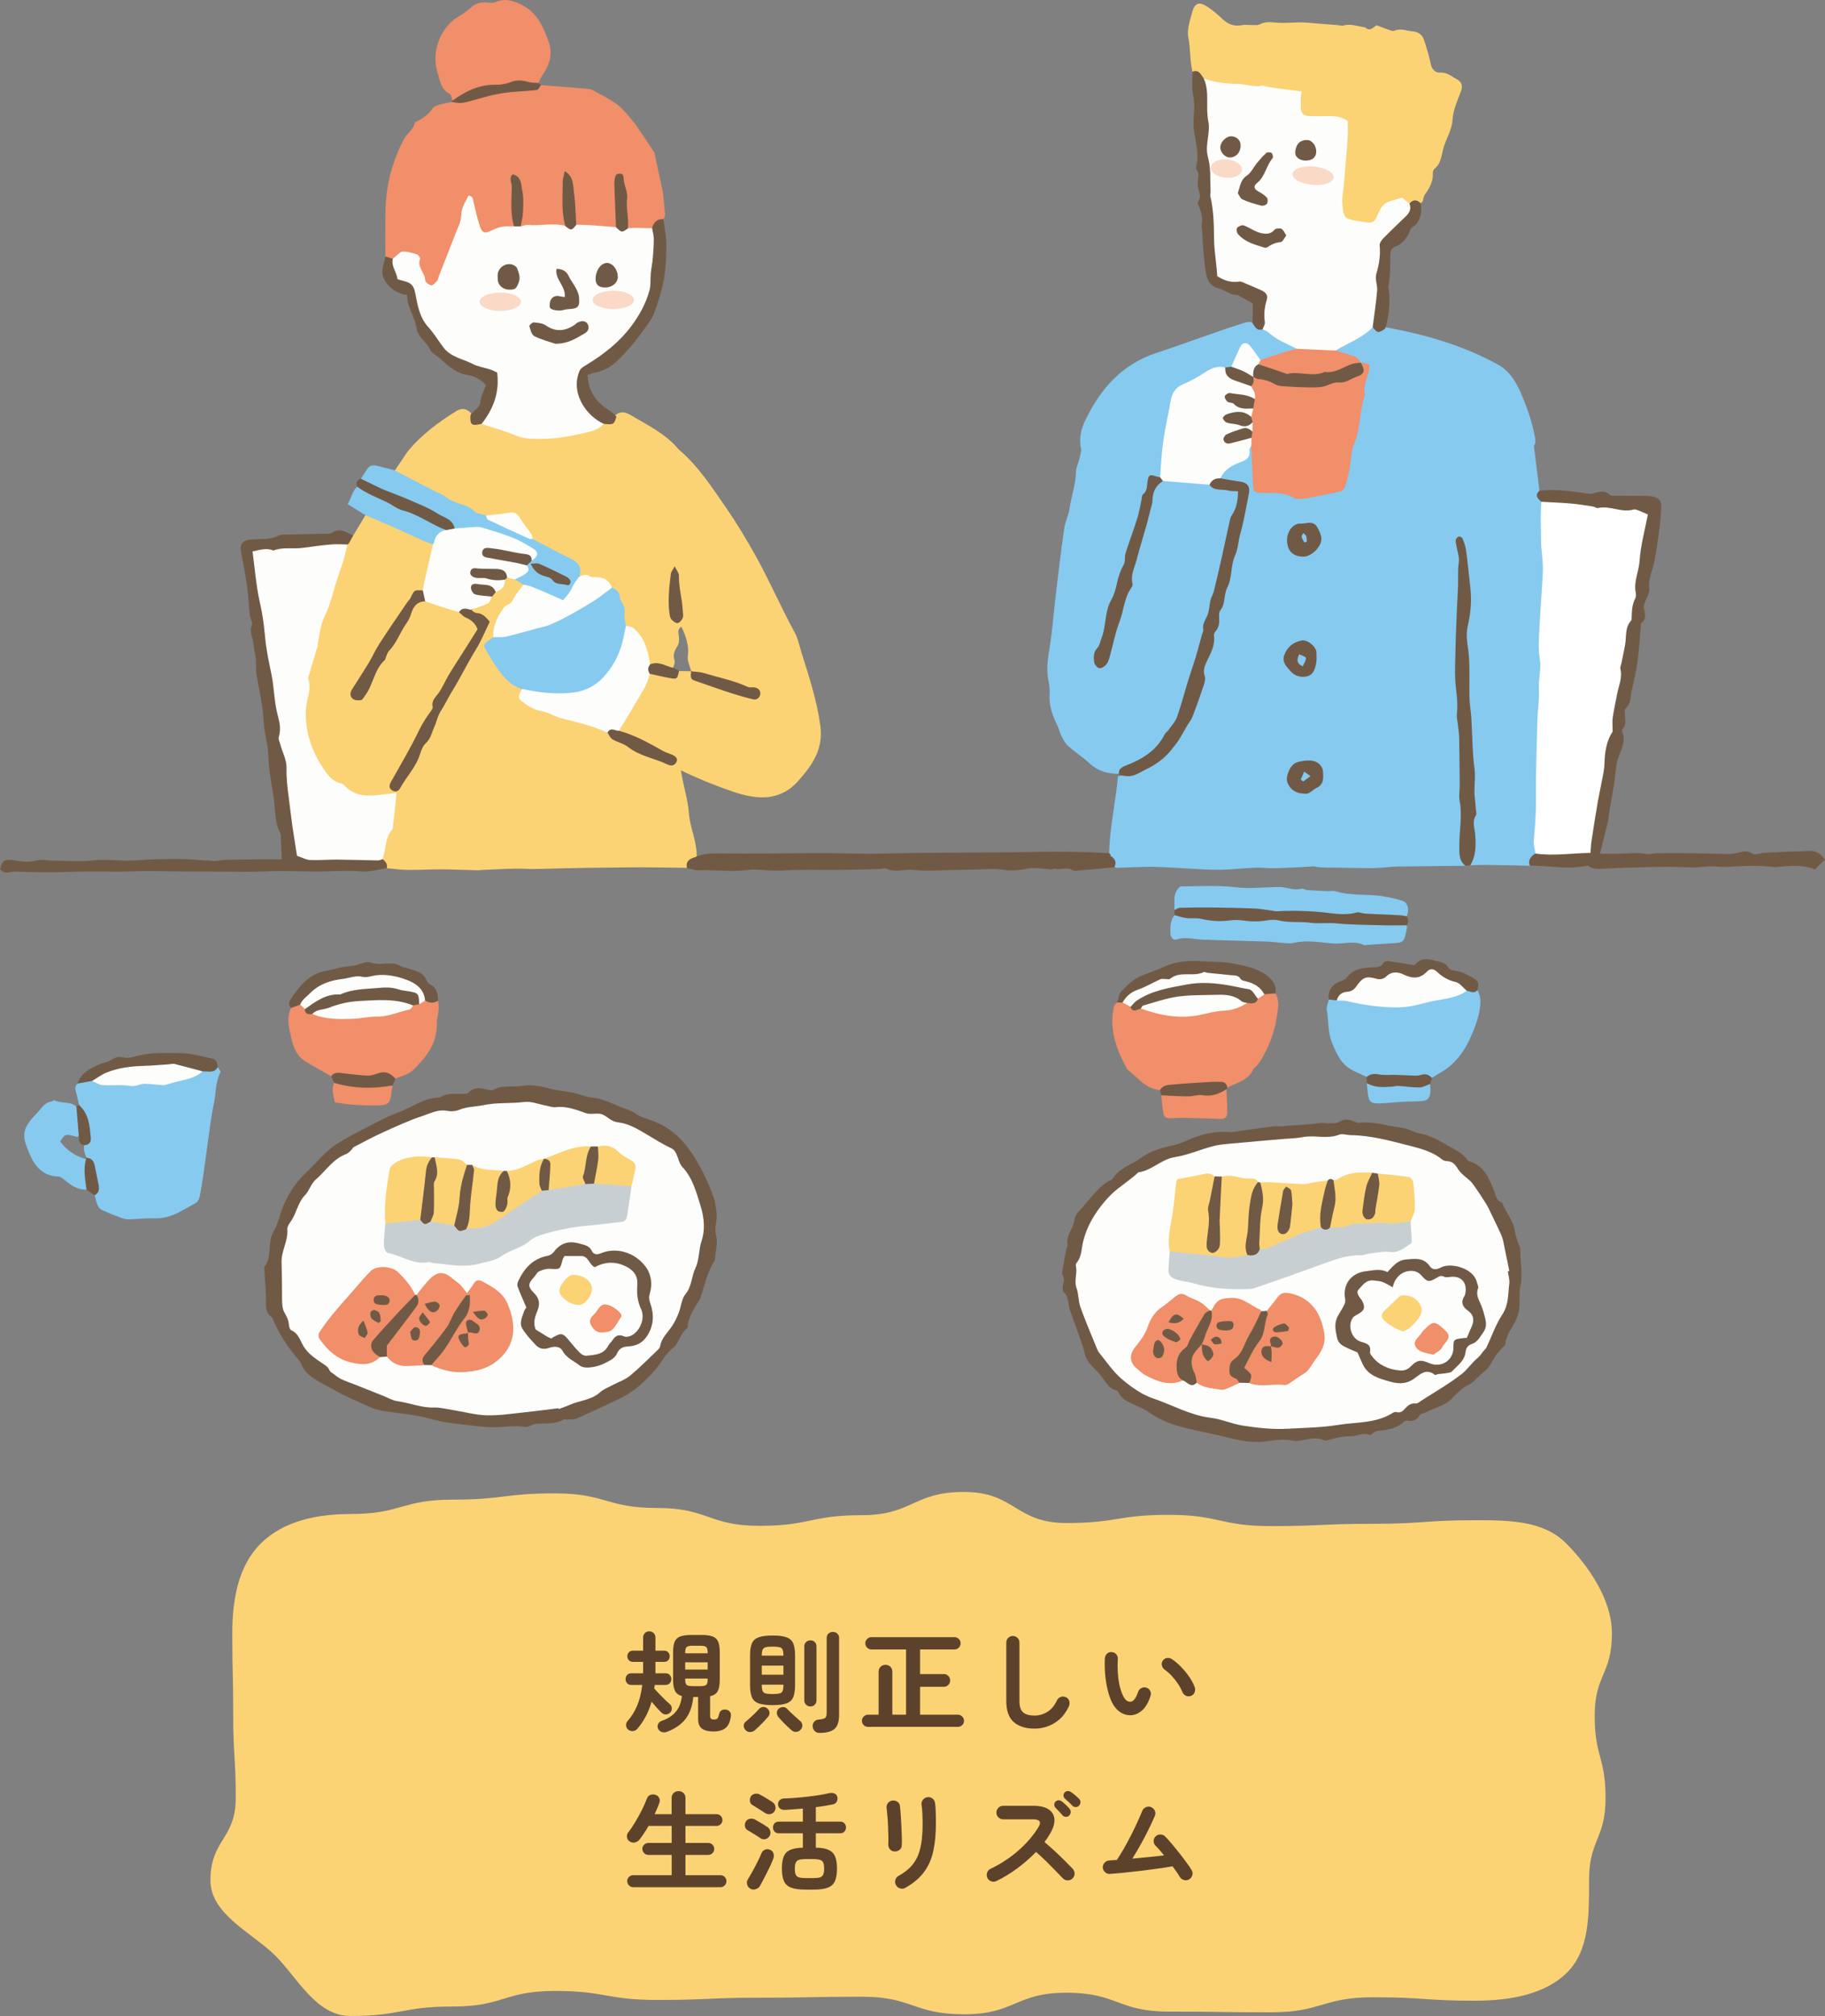
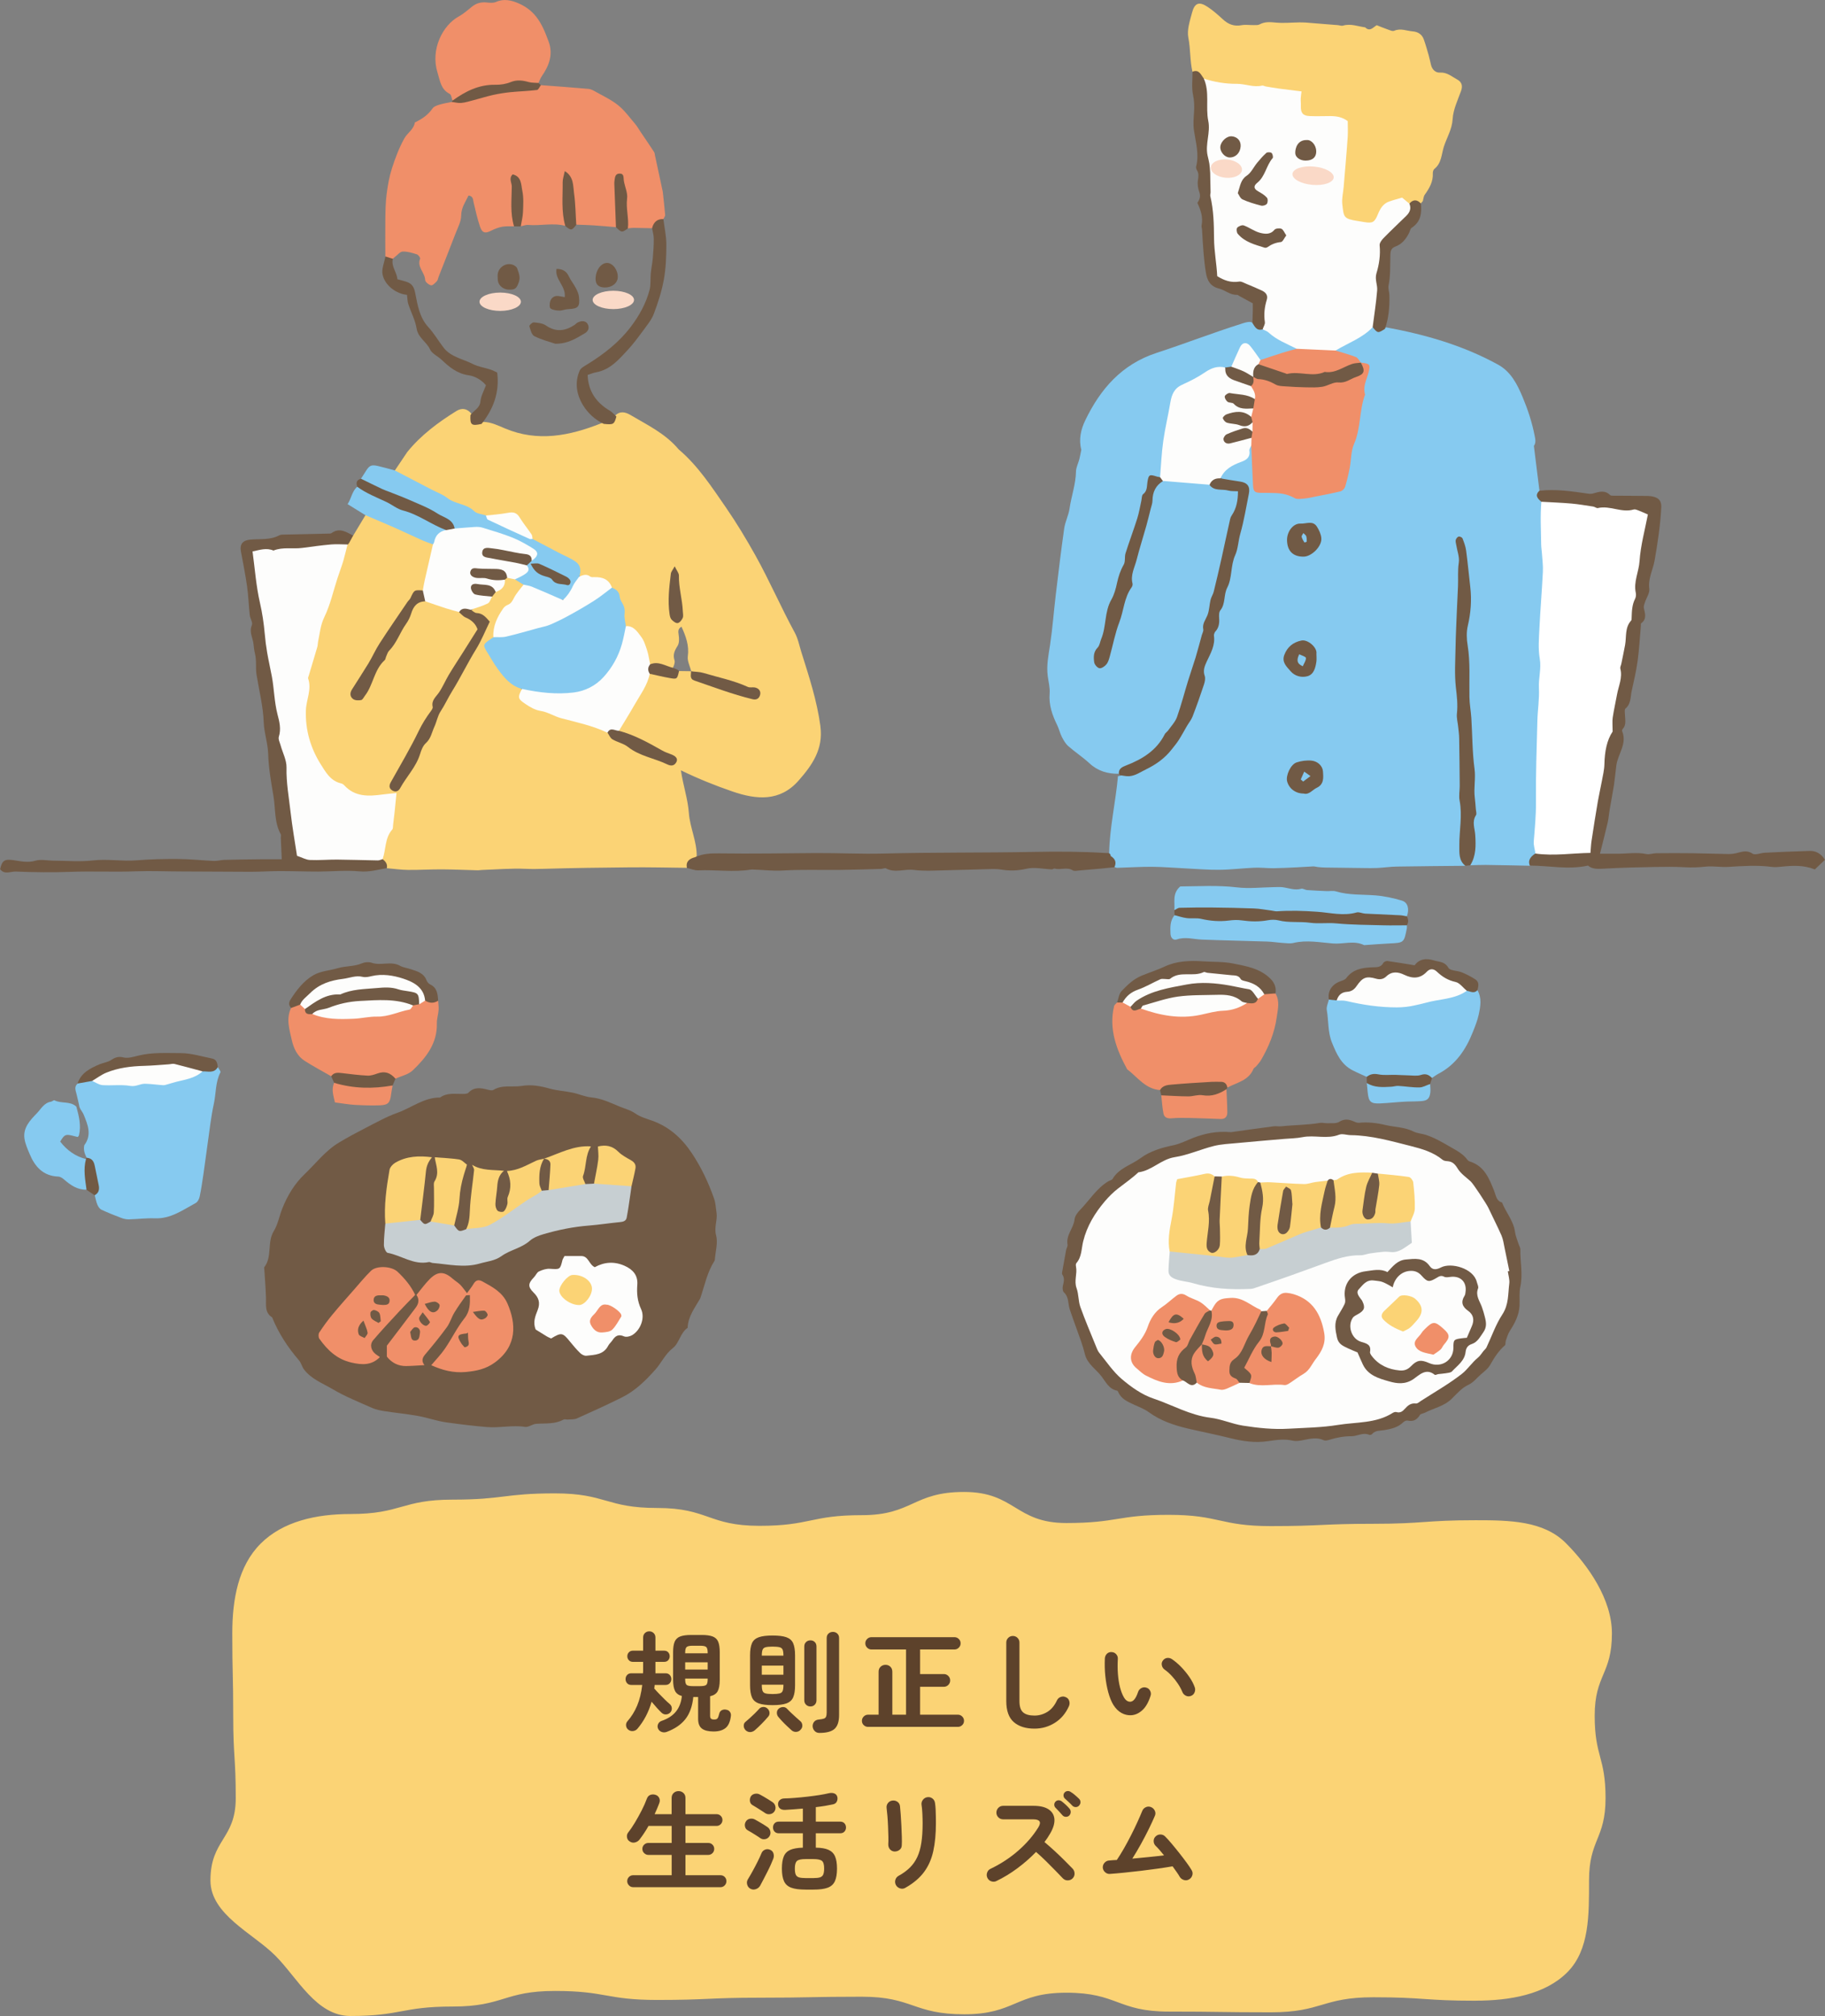
<svg xmlns="http://www.w3.org/2000/svg" id="_イヤー_2" viewBox="0 0 332.49 367.21">
  <rect x="0" y="0" width="332.49" height="367.21" fill="#808080" stroke="none" />
  <defs>
    <style>.cls-1{fill:#fad9c7;}.cls-2{fill:#f08f69;}.cls-3{fill:#fbd375;}.cls-4{fill:#fff;}.cls-5{fill:#fdfdfc;}.cls-6{fill:#86caf0;}.cls-7{fill:#c7cfd2;}.cls-8{fill:#715a45;}.cls-9{fill:#5d422b;}</style>
  </defs>
  <g id="contents">
    <g>
      <path class="cls-3" d="M268.82,364.42c-9.32,0-9.32-.63-18.63-.63-9.32,0-9.32,2.74-18.64,2.74-9.32,0-9.32-.13-18.63-.13-9.32,0-9.32-3.44-18.63-3.44s-9.32,3.93-18.63,3.93c-9.32,0-9.32-3.2-18.64-3.2-9.32,0-9.32,.18-18.63,.18-9.32,0-9.32,.41-18.64,.41s-9.32-1.64-18.64-1.64c-9.32,0-9.32,2.84-18.64,2.84s-9.32,1.72-18.64,1.72c-6.21,0-9.61-6.93-13.68-11-4.07-4.07-11.81-7.47-11.81-13.68,0-7.5,4.61-7.5,4.61-15s-.46-7.5-.46-15-.17-7.5-.17-15c0-6.21,1.09-12.28,5.16-16.35s10.14-5.4,16.35-5.4c9.32,0,9.32-2.62,18.63-2.62s9.32-1.14,18.64-1.14,9.32,2.66,18.63,2.66,9.32,3.25,18.63,3.25,9.32-1.94,18.63-1.94,9.32-4.23,18.64-4.23,9.32,5.66,18.63,5.66,9.32-1.49,18.64-1.49,9.32,2.05,18.64,2.05,9.32-.42,18.64-.42,9.32-.65,18.64-.65c6.21,0,12.38,.09,16.45,4.16s8.4,10.24,8.4,16.45c0,7.5-3.14,7.5-3.14,15s1.98,7.5,1.98,15-3.01,7.5-3.01,15c0,6.21,.11,12.65-3.96,16.73s-10.51,5.17-16.73,5.17Z" />
      <g>
        <path class="cls-9" d="M114.45,315.04c-.23-.19-.36-.43-.39-.73-.03-.3,.05-.56,.25-.79,.73-.83,1.32-1.78,1.77-2.85,.45-1.07,.76-2.33,.93-3.77h-1.98c-.33,0-.59-.1-.78-.31-.19-.21-.28-.46-.28-.75s.09-.54,.28-.75c.19-.21,.45-.31,.78-.31h2.12c.01-.15,.02-.29,.02-.44v-1.64h-1.86c-.31,0-.55-.1-.74-.3-.19-.2-.28-.44-.28-.72s.09-.52,.28-.72c.19-.2,.43-.3,.74-.3h1.86v-2.38c0-.35,.11-.62,.33-.83,.22-.21,.48-.31,.79-.31s.57,.1,.79,.31,.33,.48,.33,.83v2.38h1.58c.32,0,.57,.1,.75,.3,.18,.2,.27,.44,.27,.72s-.09,.52-.27,.72c-.18,.2-.43,.3-.75,.3h-1.58v2.08h1.84c.32,0,.58,.1,.77,.31,.19,.21,.29,.46,.29,.75s-.1,.54-.29,.75c-.19,.21-.45,.31-.77,.31h-1.98c-.01,.11-.02,.21-.03,.32,0,.11-.02,.21-.05,.32,.24,.28,.53,.6,.88,.96,.35,.36,.69,.71,1.04,1.05,.35,.34,.64,.61,.88,.81,.24,.19,.37,.43,.4,.73,.03,.3-.05,.56-.24,.79-.21,.24-.48,.37-.79,.39-.31,.02-.58-.08-.81-.29-.25-.24-.55-.54-.88-.91-.33-.37-.65-.74-.96-1.11-.53,1.88-1.39,3.51-2.56,4.9-.21,.25-.48,.4-.81,.44s-.62-.05-.89-.26Zm7,.42c-.31,.11-.61,.11-.91,0-.3-.11-.52-.31-.65-.6-.12-.27-.12-.54,0-.82,.12-.28,.33-.47,.62-.58,1.15-.39,2.02-.95,2.63-1.7,.61-.75,.97-1.69,1.09-2.84-.6-.16-1.02-.47-1.25-.93-.23-.46-.35-1.14-.35-2.03v-5.04c0-.81,.1-1.45,.29-1.9,.19-.45,.53-.77,1.01-.95,.48-.18,1.14-.27,1.98-.27h1.94c.84,0,1.5,.09,1.98,.27,.48,.18,.82,.5,1.01,.95,.19,.45,.29,1.09,.29,1.9v5.04c0,.93-.13,1.63-.38,2.09s-.71,.76-1.38,.91v3.54c0,.25,.05,.43,.16,.54,.11,.11,.31,.16,.6,.16s.48-.07,.59-.21c.11-.14,.22-.42,.31-.83,.07-.31,.23-.53,.48-.66,.25-.13,.54-.16,.86-.08,.27,.05,.48,.19,.63,.41,.15,.22,.2,.48,.15,.79-.13,1.01-.46,1.73-.98,2.14-.52,.41-1.24,.62-2.16,.62s-1.65-.17-2.12-.52c-.47-.35-.7-.94-.7-1.78v-3.98h-.88c-.17,1.69-.66,3.04-1.45,4.04s-1.93,1.77-3.41,2.32Zm3.38-14.32h4.1v-.1c0-.52-.08-.86-.25-1.03-.17-.17-.54-.25-1.13-.25h-1.34c-.59,0-.96,.08-1.13,.25s-.25,.51-.25,1.03v.1Zm0,2.96h4.1v-1.32h-4.1v1.32Zm1.38,3.02h1.34c.59,0,.96-.08,1.13-.24,.17-.16,.25-.5,.25-1.02v-.12h-4.1v.12c0,.52,.08,.86,.25,1.02,.17,.16,.54,.24,1.13,.24Z" />
        <path class="cls-9" d="M137.51,315.16c-.25,.21-.54,.32-.85,.33-.31,0-.6-.12-.85-.37-.21-.24-.32-.51-.31-.81,0-.3,.12-.54,.35-.71,.21-.17,.47-.4,.77-.67s.6-.56,.9-.85c.3-.29,.54-.55,.73-.76,.19-.24,.43-.37,.73-.4,.3-.03,.56,.05,.79,.24,.24,.2,.38,.44,.42,.73s-.03,.54-.22,.77c-.36,.43-.76,.87-1.21,1.32-.45,.45-.86,.85-1.25,1.18Zm3.24-4.58c-1.07,0-1.9-.1-2.5-.31-.6-.21-1.02-.57-1.25-1.1-.23-.53-.35-1.26-.35-2.21v-5.44c0-.96,.12-1.7,.35-2.22s.65-.88,1.25-1.09c.6-.21,1.43-.31,2.5-.31s1.92,.1,2.51,.31c.59,.21,1.01,.57,1.24,1.09s.35,1.26,.35,2.22v5.44c0,.95-.12,1.68-.35,2.21-.23,.53-.65,.89-1.24,1.1-.59,.21-1.43,.31-2.51,.31Zm-1.96-9.02h3.94v-.02c0-.47-.05-.82-.14-1.05s-.28-.39-.57-.46c-.29-.07-.71-.11-1.27-.11s-.98,.04-1.26,.11c-.28,.07-.47,.23-.56,.46-.09,.23-.14,.58-.14,1.05v.02Zm0,3.48h3.94v-1.66h-3.94v1.66Zm1.96,3.52c.56,0,.98-.04,1.27-.11s.48-.23,.57-.46,.14-.58,.14-1.05v-.08h-3.94v.08c0,.47,.05,.82,.14,1.05,.09,.23,.28,.39,.56,.46,.28,.07,.7,.11,1.26,.11Zm3.44,6.58c-.23-.2-.49-.45-.8-.74-.31-.29-.61-.59-.9-.9-.29-.31-.54-.59-.74-.84-.17-.24-.24-.51-.21-.8,.03-.29,.17-.53,.41-.7,.23-.16,.48-.24,.76-.23,.28,0,.52,.12,.72,.35,.19,.2,.42,.44,.71,.71,.29,.27,.58,.54,.88,.81,.3,.27,.56,.49,.77,.68,.23,.19,.35,.43,.38,.74,.03,.31-.07,.58-.3,.82-.21,.25-.48,.39-.81,.41s-.62-.08-.87-.31Zm3.46-4.32c-.31,0-.57-.1-.79-.31-.22-.21-.33-.48-.33-.81v-9.8c0-.35,.11-.62,.33-.82,.22-.2,.48-.3,.79-.3s.57,.1,.78,.3c.21,.2,.32,.47,.32,.82v9.8c0,.33-.11,.6-.32,.81-.21,.21-.47,.31-.78,.31Zm1.62,4.82c-.33,0-.61-.11-.84-.34-.23-.23-.35-.51-.38-.84-.01-.33,.08-.62,.28-.86,.2-.24,.49-.37,.86-.4,.4-.04,.7-.09,.9-.16,.2-.07,.34-.19,.41-.36s.11-.43,.11-.76v-13.56c0-.35,.11-.62,.33-.82,.22-.2,.49-.3,.81-.3s.57,.1,.79,.3c.22,.2,.33,.47,.33,.82v14.02c0,1.17-.27,2.01-.81,2.51s-1.47,.75-2.79,.75Z" />
        <path class="cls-9" d="M158.15,314.54c-.31,0-.57-.11-.79-.32-.22-.21-.33-.47-.33-.78s.11-.57,.33-.79c.22-.22,.48-.33,.79-.33h1.92v-7.82c0-.39,.12-.69,.37-.92s.54-.34,.89-.34,.64,.11,.88,.34c.24,.23,.36,.53,.36,.92v7.82h2.5v-11.88h-6.3c-.31,0-.57-.11-.79-.33s-.33-.48-.33-.79,.11-.57,.33-.79c.22-.22,.48-.33,.79-.33h15.12c.31,0,.57,.11,.79,.33,.22,.22,.33,.48,.33,.79s-.11,.57-.33,.79-.48,.33-.79,.33h-6.26v4.48h4.32c.32,0,.59,.11,.82,.34,.23,.23,.34,.5,.34,.82s-.11,.59-.34,.82-.5,.34-.82,.34h-4.32v5.08h6.88c.31,0,.57,.11,.79,.33,.22,.22,.33,.48,.33,.79s-.11,.57-.33,.78c-.22,.21-.48,.32-.79,.32h-16.36Z" />
        <path class="cls-9" d="M188.47,314.86c-1.6,0-2.86-.4-3.77-1.19-.91-.79-1.37-2.07-1.37-3.83v-10.66c0-.33,.12-.62,.35-.85,.23-.23,.52-.35,.85-.35s.62,.12,.85,.35,.35,.52,.35,.85v10.66c0,.99,.22,1.67,.67,2.06,.45,.39,1.14,.58,2.07,.58,.83,0,1.6-.22,2.33-.66,.73-.44,1.32-1.15,1.77-2.12,.15-.31,.38-.51,.7-.62,.32-.11,.63-.09,.92,.06,.31,.13,.51,.36,.61,.68,.1,.32,.08,.63-.05,.94-.59,1.32-1.44,2.33-2.57,3.04-1.13,.71-2.36,1.06-3.71,1.06Z" />
        <path class="cls-9" d="M206.07,312.42c-.61,.03-1.2-.11-1.76-.42s-1.05-.8-1.48-1.48c-.36-.6-.67-1.36-.92-2.28-.25-.92-.43-1.92-.54-2.99-.11-1.07-.13-2.14-.08-3.21,.03-.33,.16-.61,.39-.83,.23-.22,.52-.32,.85-.29,.33,.01,.61,.14,.83,.39,.22,.25,.32,.54,.29,.87-.05,.93-.05,1.84,.02,2.73s.19,1.69,.38,2.42c.19,.73,.42,1.33,.7,1.81,.31,.55,.69,.82,1.16,.82,.57-.01,1.05-.61,1.44-1.8,.11-.31,.31-.54,.6-.69,.29-.15,.6-.18,.92-.07,.31,.09,.53,.29,.68,.59,.15,.3,.17,.6,.06,.91-.37,1.17-.87,2.04-1.5,2.61-.63,.57-1.31,.87-2.04,.91Zm10.9-3.52c-.32,.12-.63,.11-.93-.04-.3-.15-.51-.37-.63-.68-.2-.49-.47-.99-.81-1.5s-.72-.99-1.14-1.44-.85-.83-1.29-1.14c-.27-.19-.43-.45-.5-.78-.07-.33,0-.63,.22-.9,.21-.27,.48-.41,.79-.44,.31-.03,.61,.06,.89,.26,.56,.39,1.11,.86,1.65,1.42s1.03,1.16,1.47,1.8,.77,1.27,.98,1.88c.11,.31,.09,.62-.04,.93-.13,.31-.35,.52-.66,.63Z" />
        <path class="cls-9" d="M115.35,343.74c-.29,0-.55-.11-.76-.33-.21-.22-.32-.48-.32-.77s.11-.56,.32-.77,.47-.31,.76-.31h7.02v-3.7h-4.24c-.29,0-.55-.11-.77-.32-.22-.21-.33-.47-.33-.78s.11-.56,.33-.77c.22-.21,.48-.31,.77-.31h4.24v-3.1h-4.22c-.25,.45-.52,.89-.8,1.31s-.55,.8-.82,1.15c-.21,.28-.49,.46-.84,.55-.35,.09-.67,.02-.98-.19-.27-.17-.43-.42-.48-.74-.05-.32,.01-.61,.2-.86,.4-.51,.82-1.12,1.25-1.84,.43-.72,.84-1.46,1.23-2.22,.39-.76,.69-1.45,.92-2.08,.13-.37,.35-.62,.65-.73,.3-.11,.62-.12,.95-.01,.31,.09,.53,.29,.67,.58,.14,.29,.14,.61,0,.96-.24,.64-.52,1.3-.84,1.98h3.1v-2.94c0-.39,.12-.69,.37-.92,.25-.23,.54-.34,.89-.34s.64,.11,.89,.34,.37,.53,.37,.92v2.94h5.66c.31,0,.56,.1,.77,.31,.21,.21,.31,.46,.31,.75s-.1,.55-.31,.76c-.21,.21-.46,.32-.77,.32h-5.66v3.1h4.14c.31,0,.57,.1,.78,.31,.21,.21,.32,.46,.32,.77s-.11,.57-.32,.78-.47,.32-.78,.32h-4.14v3.7h6.38c.31,0,.56,.1,.77,.31,.21,.21,.31,.46,.31,.77s-.1,.55-.31,.77c-.21,.22-.46,.33-.77,.33h-15.92Z" />
        <path class="cls-9" d="M138.51,334.8c-.19-.13-.43-.29-.72-.48-.29-.19-.58-.37-.87-.54-.29-.17-.52-.31-.69-.4-.27-.15-.43-.37-.5-.68s-.03-.59,.12-.86c.15-.29,.39-.48,.72-.55,.33-.07,.65-.04,.94,.11,.17,.09,.41,.22,.7,.39,.29,.17,.59,.34,.88,.52,.29,.18,.53,.34,.72,.47,.28,.19,.46,.45,.53,.78,.07,.33,.02,.64-.17,.92s-.44,.45-.77,.51c-.33,.06-.62,0-.89-.19Zm-1.8,9.22c-.31-.17-.5-.43-.59-.78-.09-.35-.04-.67,.15-.96,.25-.41,.54-.9,.85-1.47,.31-.57,.62-1.14,.91-1.73,.29-.59,.53-1.09,.7-1.52,.12-.31,.33-.52,.64-.65,.31-.13,.63-.12,.96,.03,.31,.13,.5,.36,.59,.67,.09,.31,.08,.62-.03,.93-.12,.32-.28,.69-.47,1.12s-.41,.87-.64,1.33c-.23,.46-.46,.91-.69,1.34-.23,.43-.43,.81-.6,1.13-.17,.31-.44,.52-.79,.64-.35,.12-.68,.09-.99-.08Zm2.72-13.76c-.19-.13-.43-.29-.73-.48-.3-.19-.59-.37-.87-.55s-.51-.32-.68-.41c-.28-.15-.45-.37-.51-.67-.06-.3-.02-.59,.11-.87,.15-.28,.39-.46,.73-.54,.34-.08,.66-.04,.95,.12,.17,.08,.4,.21,.69,.38,.29,.17,.58,.35,.88,.53,.3,.18,.54,.34,.73,.47,.28,.19,.46,.44,.53,.77,.07,.33,.02,.64-.17,.93-.19,.27-.44,.43-.77,.49-.33,.06-.62,0-.89-.17Zm7.32,13.92c-1.09,0-1.95-.11-2.58-.34s-1.07-.62-1.33-1.18c-.26-.56-.39-1.33-.39-2.3s.12-1.69,.35-2.24c.23-.55,.63-.94,1.18-1.18,.55-.24,1.32-.37,2.29-.4v-2.62h-4.38c-.33,0-.59-.1-.78-.31-.19-.21-.28-.46-.28-.75s.09-.54,.28-.75c.19-.21,.45-.31,.78-.31h4.38v-2.38c-.57,.05-1.14,.1-1.7,.14-.56,.04-1.07,.07-1.54,.1-.37,.01-.67-.06-.9-.23s-.35-.42-.38-.77c-.01-.31,.08-.56,.29-.76,.21-.2,.48-.31,.81-.32,.6-.01,1.27-.05,2.01-.11,.74-.06,1.49-.13,2.25-.22,.76-.09,1.48-.18,2.16-.29,.68-.11,1.27-.22,1.76-.34,.37-.08,.7-.06,.98,.05,.28,.11,.46,.32,.54,.63,.07,.29,.03,.58-.1,.85-.13,.27-.37,.44-.72,.51-.41,.09-.89,.18-1.42,.27s-1.09,.16-1.68,.23v2.64h4.44c.33,0,.59,.1,.78,.31,.19,.21,.28,.46,.28,.75s-.09,.54-.28,.75c-.19,.21-.45,.31-.78,.31h-4.44v2.62c.97,.01,1.74,.14,2.3,.39s.96,.64,1.2,1.19c.24,.55,.36,1.29,.36,2.24s-.13,1.74-.39,2.3c-.26,.56-.7,.95-1.32,1.18-.62,.23-1.48,.34-2.57,.34h-1.46Zm0-2.1h1.46c.51,0,.9-.04,1.18-.13,.28-.09,.48-.26,.59-.51,.11-.25,.17-.62,.17-1.1,0-.71-.13-1.17-.4-1.39-.27-.22-.78-.33-1.54-.33h-1.46c-.77,0-1.29,.11-1.55,.34-.26,.23-.39,.68-.39,1.36,0,.49,.05,.87,.16,1.12,.11,.25,.3,.42,.59,.51s.68,.13,1.19,.13Z" />
        <path class="cls-9" d="M162.93,337.24c-.33-.03-.6-.17-.81-.42-.21-.25-.3-.56-.29-.92,.03-.35,.03-.81,.02-1.39-.01-.58-.03-1.19-.06-1.84-.03-.65-.06-1.27-.11-1.86-.05-.59-.1-1.08-.15-1.45-.05-.36,.03-.67,.24-.94,.21-.27,.49-.42,.82-.46,.35-.04,.65,.04,.92,.23,.27,.19,.42,.46,.46,.81,.04,.37,.08,.88,.13,1.51,.05,.63,.09,1.3,.12,2.01,.03,.71,.06,1.38,.08,2.03,.02,.65,.02,1.17-.01,1.57-.01,.36-.16,.64-.43,.84s-.58,.29-.93,.28Zm2,6.62c-.29,.17-.61,.21-.95,.1-.34-.11-.59-.31-.75-.6-.16-.31-.2-.62-.11-.94,.09-.32,.28-.57,.57-.74,.83-.45,1.52-.96,2.08-1.51,.56-.55,1.01-1.2,1.35-1.93s.59-1.6,.74-2.6,.23-2.18,.23-3.54c0-.56-.02-1.16-.05-1.8-.03-.64-.08-1.17-.15-1.58-.04-.35,.05-.65,.27-.92,.22-.27,.5-.42,.83-.46,.35-.04,.65,.05,.91,.26,.26,.21,.41,.49,.45,.84,.05,.32,.09,.7,.11,1.15,.02,.45,.03,.89,.04,1.33s.01,.83,.01,1.18c0,1.92-.16,3.61-.48,5.07-.32,1.46-.88,2.73-1.69,3.82-.81,1.09-1.94,2.04-3.41,2.87Z" />
        <path class="cls-9" d="M181.53,342.62c-.29,.15-.6,.16-.93,.05s-.56-.32-.71-.63c-.15-.31-.16-.62-.05-.95,.11-.33,.32-.56,.61-.69,1.91-.92,3.6-2.03,5.09-3.34s2.7-2.71,3.63-4.22c.6-.97,.28-1.46-.96-1.46h-5.46c-.33,0-.62-.12-.86-.36s-.36-.53-.36-.86,.12-.64,.36-.88,.53-.36,.86-.36h5.54c1.2,0,2.12,.22,2.76,.65,.64,.43,.99,1.02,1.05,1.77,.06,.75-.19,1.61-.75,2.58-.15,.27-.31,.53-.49,.8-.18,.27-.37,.53-.57,.8,.61,.51,1.24,1.06,1.89,1.66,.65,.6,1.25,1.18,1.82,1.75,.57,.57,1.04,1.05,1.43,1.45,.23,.25,.34,.55,.34,.9s-.13,.64-.38,.88c-.24,.23-.53,.34-.88,.34s-.64-.13-.88-.38c-.36-.37-.81-.84-1.36-1.41-.55-.57-1.13-1.15-1.74-1.75-.61-.6-1.21-1.15-1.78-1.64-1.01,1.05-2.14,2.04-3.39,2.97s-2.52,1.7-3.83,2.33Zm13.26-11.92c-.17,.16-.38,.23-.63,.22-.25-.01-.45-.11-.61-.3-.16-.19-.36-.41-.61-.68-.25-.27-.47-.5-.67-.7-.13-.15-.2-.32-.2-.53s.08-.4,.24-.57c.15-.15,.33-.22,.54-.23,.21,0,.41,.06,.58,.19,.21,.16,.46,.37,.74,.63,.28,.26,.51,.5,.7,.73,.15,.19,.21,.4,.2,.63-.01,.23-.11,.44-.28,.61Zm.58-1.8c-.17-.19-.39-.4-.65-.65-.26-.25-.5-.47-.73-.67-.13-.12-.21-.29-.23-.5s.04-.41,.19-.58c.15-.16,.32-.25,.53-.27s.4,.03,.57,.15c.23,.13,.49,.32,.78,.57,.29,.25,.55,.48,.76,.69,.17,.17,.26,.38,.26,.61s-.09,.44-.26,.63c-.15,.17-.34,.26-.59,.27-.25,0-.46-.08-.63-.25Z" />
        <path class="cls-9" d="M216.59,342.34c-.29,.16-.6,.19-.93,.08-.33-.11-.58-.31-.75-.6-.13-.24-.31-.52-.54-.84-.23-.32-.47-.67-.74-1.04-.77,.13-1.65,.27-2.64,.41-.99,.14-2.01,.27-3.07,.4-1.06,.13-2.08,.24-3.07,.34-.99,.1-1.86,.18-2.62,.23-.33,.03-.63-.07-.89-.3-.26-.23-.4-.51-.43-.84-.01-.35,.1-.65,.33-.9,.23-.25,.52-.39,.85-.4,.21-.03,.43-.05,.66-.06,.23-.01,.47-.03,.72-.04,.4-.59,.82-1.27,1.27-2.05,.45-.78,.88-1.59,1.31-2.43,.43-.84,.82-1.65,1.17-2.42,.35-.77,.64-1.44,.87-2,.12-.32,.33-.55,.64-.7,.31-.15,.62-.16,.94-.04,.32,.12,.56,.34,.71,.65,.15,.31,.16,.62,.03,.93-.29,.69-.66,1.49-1.1,2.39s-.92,1.82-1.44,2.76-1.05,1.83-1.58,2.67c.99-.09,1.98-.19,2.99-.29,1.01-.1,1.94-.2,2.79-.31-.28-.35-.55-.67-.82-.98-.27-.31-.51-.57-.74-.78-.23-.25-.34-.55-.33-.88,0-.33,.14-.61,.39-.84,.25-.23,.55-.33,.88-.32,.33,.01,.61,.14,.84,.38,.35,.35,.75,.79,1.2,1.33,.45,.54,.92,1.11,1.39,1.71s.91,1.17,1.31,1.72c.4,.55,.71,1.01,.92,1.38,.17,.29,.21,.61,.1,.94-.11,.33-.31,.58-.62,.74Z" />
      </g>
      <g>
        <path class="cls-3" d="M149.47,132.28c-.63-4.67-2.08-9.08-3.48-13.52-.37-1.19-.6-2.44-1.21-3.56-2.51-4.61-4.59-9.44-7.15-14.03-1.66-2.97-3.43-5.91-5.34-8.68-2.59-3.74-5.1-7.64-8.65-10.64-2.39-2.87-5.7-4.44-8.81-6.28-.89-.52-1.91-.77-2.78,.17-.49,1.16-1.67,1.02-2.59,1.39-5.71,2.25-11.47,3.42-17.45,.91-1.25-.52-2.49-1.15-3.9-1.19-1.37,.38-2.07-.22-2.27-1.55-.78-.91-1.72-1.04-2.7-.43-3.33,2.07-6.45,4.39-8.94,7.46-.75,1.12-1.51,2.24-2.26,3.36,.08,.9,.88,1.05,1.48,1.38,2.45,1.33,4.9,2.66,7.43,3.83,2.51,1.16,4.93,2.58,7.64,3.29,1.24,.15,2.48,.16,3.69-.19,1.06-.31,1.77,.03,2.43,.9,.82,1.08,1.57,2.21,2.29,3.36,1.73,1.6,3.96,2.38,6,3.44,1.43,.74,2.42,1.64,2.72,3.23,.63,.37,1.38,.51,2.03,.54,1.59,.09,2.9,.53,3.79,1.91,.61,.43,.85,1.11,1.23,1.71,.99,1.54,.17,3.5,1.27,4.97,1.55,.8,2.45,2.09,3.2,3.67,.52,1.1,.11,2.59,1.38,3.35,1.36,.13,2.66,.7,4.06,.61,.08-.18,.15-.36,.22-.54,.09-.31,.17-.62,.09-.87-.34-1.03,0-1.77,.55-2.63,.33-.51,.31-1.36,.2-2.02-.11-.66-.12-1.12,.52-1.48,.79,1.74,1.42,3.42,1.15,5.39-.12,.86,.39,1.81,.62,2.71,.01,.01,.02,.03,.04,.04,3.98,1.24,8.07,2.2,12.1,3.88-.72,.87-1.26,.62-1.76,.5-2.61-.62-5.13-1.54-7.65-2.44-1.12-.4-2.08-1.01-2.78-1.97-.72-.01-1.44-.02-2.16-.03h-.06c-.78,.88-1.7,1.08-2.85,.57-.78-.34-1.61-.43-2.44-.08-1.49,2.34-2.8,4.78-4.07,7.24-.53,1.03-1.73,1.72-1.58,3.09,.11,.3,.31,.52,.61,.6,2.01,.59,3.83,1.63,5.7,2.53,1.28,.62,2.58,1.27,3.78,2.19-.6,.62-1.06,.46-1.5,.29-1.22-.48-2.54-.73-3.69-1.35-2.33-1.25-5.04-1.88-6.77-4.12-.71-.57-1.51-1.01-2.38-1.19-3.63-.76-7.08-2.11-10.61-3.17-1.52-.46-2.9-1.24-2.73-3.23-2.01-1.68-3.88-3.43-5.18-5.8-1.16-2.13-1.33-2.04,.26-3.8,.41-2.39,1.22-4.47,3.22-6.13,.93-.77,1.83-1.99,2.06-3.39-.33-.58-.91-.85-1.44-1.18-.49-.24-1-.4-1.56-.27-.26,.08-.46,.23-.62,.45-.33,.94-.94,1.65-1.77,2.17-.36,.34-.66,.73-.89,1.17-.66,1.41-2.42,1.27-3.31,2.36,.19,.79,.92,.85,1.51,1.1,1.01,.43,1.39,1.06,.84,2.12-1.57,3.02-3.13,6.05-4.84,9-1.47,2.52-3.15,4.97-4.2,7.66-1.27,3.26-3.2,6.14-4.62,9.3-.56,1.25-1.45,2.37-2.62,3.15-.49-.46-.38-.79-.21-1.12,2.6-5.17,5.59-10.12,8.12-15.32,1.93-3.96,4.3-7.72,6.84-11.34,.85-1.21,.4-2-.48-2.77-.76-.67-1.72-1.07-2.49-1.75-2.14-.47-4.06-1.67-6.26-1.96-1.32-.08-2.15,.56-2.6,1.77-.23,.62-.57,1.18-.88,1.76-2.29,4.24-5.38,8.02-7.15,12.56-.13,.33-.38,.61-.59,.9-.35,.46-.66,1.19-1.38,.76-.83-.49-.28-1.13,.02-1.7,2.9-5.36,6.22-10.45,9.68-15.47,.73-1.06,1.41-2.04,2.76-2.26,.8-2.69,1.56-5.38,1.68-8.21-.19-.55-.63-.88-1.14-1.05-3.38-1.12-6.51-2.78-9.65-4.42-.51-.26-1.09-.52-1.66-.05-.75,1.24-1.49,2.48-2.24,3.72-.35,.33-.54,.79-.86,1.13-.17,.2-.32,.41-.43,.64-.08,.16-.14,.33-.19,.51-1.54,4.01-2.71,8.15-4.19,12.18-.41,1.12-.87,2.21-1.05,3.4-.57,3.7-1.68,7.27-2.07,11.04-.47,4.47-.06,8.58,2.15,12.46,1.99,3.48,7.24,7.66,12.22,6.29,.5-.14,1.06-.26,1.72,.3-.31,2.03-.23,4.21-1.15,6.3-.65,1.47-1.06,3.04-.99,4.69,.22,.61,.5,1.19,.99,1.64,1.29,.11,2.57,.3,3.86,.31,2.06,.02,4.12-.11,6.17-.1,2.18,.01,4.36,.12,6.53,.17,.24,0,.47-.05,.71-.06,2.66-.09,5.32-.32,7.96-.21,1.13,.05,2.23,.04,3.35,0,5.25-.15,10.5-.23,15.75-.27,3.43-.03,6.87,.05,10.31,.09,.51-.79,1.36-1.29,1.8-2.14,.03-2.7-1.23-5.16-1.43-7.86-.18-2.52-1.04-4.97-1.45-7.76,3.17,1.54,6.26,2.78,9.41,3.86,4.34,1.49,8.61,1.89,12.02-1.98,2.46-2.79,4.55-5.73,3.98-9.91Z" />
        <path class="cls-6" d="M15.8,211.27c-.04-.06-.08-.11-.13-.16h0c-1.8-.42-3.48-1.56-4.7-3.18,.76-1.27,.96-1.37,2.2-1.08,.33,.08,.66,.16,.99,.25,.09-.08,.17-.18,.23-.31,.42-1.79-.01-3.5-.48-5.22-1.12-1.06-2.72-.51-3.98-1.15-.14-.07-.42,.21-.65,.25-1.26,.2-1.82,1.34-2.56,2.1-1.2,1.24-2.53,2.61-2.27,4.57,.13,.96,.55,1.9,.93,2.81,.97,2.35,2.46,4.05,5.25,4.16,.35,.01,.75,.28,1.04,.53,1.19,1.03,2.43,1.9,4.1,1.86,.48-1.81,.1-3.62,.03-5.44Z" />
        <path class="cls-6" d="M278.73,157.69c-2.69-.05-5.37-.12-8.06-.15-.94-.01-1.88,.04-2.81,.07,.77-7.26,.42-14.53,.14-21.8-.18-4.48-.87-8.93-.66-13.43,.06-1.26-.07-2.5-.22-3.76-.23-1.97-.21-3.94,.13-5.9,.82-4.7-.31-9.23-.88-13.87-.73,.15-.6,.51-.57,.75,.81,6.16-.07,12.29-.25,18.43-.07,2.46,.12,4.9,.2,7.35,.24,6.68,.56,13.36,.67,20.04,.05,2.99-.04,5.97-.1,8.95-.02,1.16,.53,2.2,.67,3.33-4.18,.04-8.35,.07-12.53,.14-1.18,.02-2.36,.2-3.54,.26-.83,.04-1.67,.02-2.5,.01-2.31-.02-4.62-.05-6.93-.09-.46,0-.93-.05-1.39-.09-.29-.03-.58-.13-.87-.12-.99,.04-1.98,.13-2.97,.17-1.41,.07-2.82,.14-4.23,.16-1.17,.01-2.34-.14-3.51-.09-2.13,.09-4.25,.36-6.38,.38-2.07,.02-4.14-.16-6.21-.26-2.02-.1-4.03-.27-6.05-.29-2.12-.01-4.23,.13-6.35,.19-.17,0-.34-.1-.51-.15-.39-.81-.72-1.65-.95-2.53,.1-4.72,1.19-9.33,1.61-14.01,1.85-.37,3.64-.83,5.33-1.79,2.52-1.43,4.28-3.42,5.87-5.85,1.75-2.67,2.58-5.63,3.81-8.46,.17-.38,.42-.78,.39-1.19-.25-3.65,2.04-6.69,2.42-10.15,.41-3.82,1.98-7.34,2.57-11.13,.45-2.97,1.4-5.92,2.28-8.83,.4-1.34,.43-2.71,.67-4.06,.17-.98-.33-1.5-1.3-1.81-1.11-.34-2.39-.18-3.32-1.07-.06-1.25,.71-2,1.68-2.48,1.48-.73,3.09-1.25,3.42-3.22,.04-.24,.36-.25,.59-.11,.6,.7,.65,1.52,.49,2.37-.26,1.44,0,2.85,.19,4.27,.14,1.03,.62,1.45,1.67,1.35,1.81-.18,3.5,.36,5.25,.77,2.84,.67,5.75,.27,8.28-1.21,1.21-.71,1.07-2.44,1.41-3.74,1.49-5.65,2.25-11.45,3.44-17.17,.14-.68,.19-1.18-.63-1.35-.17-.06-.33-.14-.49-.24-1.07-1.45-2.94-1.42-4.32-2.29-.16-1,.7-1.16,1.29-1.46,1.54-.78,3.16-1.4,4.34-2.76,.28-.32,.7-.45,1.15-.34,.78,.5,1.62,.32,2.46,.21,7.09,1.31,13.95,3.28,20.31,6.78,2.35,1.29,3.5,3.61,4.46,5.89,.94,2.24,1.72,4.59,2.19,7.01,.13,.65,.29,1.3-.13,1.91,.34,2.71,.67,5.41,1.01,8.12,.08,.87,.47,1.66,.75,2.47,.04,6.93,.54,13.86-.16,20.79-.24,2.33-.08,4.67-.07,7.01,.01,7.05-.49,14.09-.48,21.14,0,4.67-.15,9.33-.56,13.98,.1,1.18-1.27,1.75-1.2,2.92Z" />
        <path class="cls-8" d="M130.55,220.93c.18,1.35-.48,2.64-.09,4.06,.37,1.34-.11,2.92-.22,4.39,0,.12-.05,.24-.11,.34-1.29,2.04-1.75,4.39-2.51,6.63-.02,.06-.03,.12-.06,.17-.96,1.69-2.21,3.25-2.28,5.33-1.35,.92-1.54,2.8-2.68,3.68-1.43,1.11-2.08,2.69-3.21,3.95-1.79,2.01-3.67,3.85-6.08,5.05-2.7,1.34-5.45,2.6-8.21,3.83-.5,.22-1.14,.15-1.72,.2-.23,.02-.52-.1-.7,0-1.58,.88-3.31,.66-5,.78-.68,.05-1.39,.65-2.01,.56-2.32-.36-4.6,.22-6.94,.03-2.48-.2-4.94-.51-7.4-.85-1.74-.24-3.43-.86-5.16-1.17-2.03-.37-4.09-.56-6.14-.88-.75-.12-1.52-.27-2.2-.57-2.45-1.09-4.97-2.09-7.26-3.45-1.79-1.05-3.84-1.82-5.17-3.55-.38-.5-.52-1.2-.92-1.67-2.04-2.37-3.73-4.94-4.9-7.84-1.38-.86-1.08-2.22-1.12-3.52-.05-1.76-.2-3.51-.31-5.27,0-.12-.06-.28,0-.35,1.5-1.94,.47-4.52,1.73-6.57,.75-1.23,1.01-2.75,1.55-4.12,.93-2.34,2.24-4.52,4.04-6.23,2.06-1.96,3.81-4.3,6.29-5.78,1.58-.95,3.2-1.82,4.84-2.66,1.9-.97,3.78-2.04,5.78-2.75,2.6-.92,4.86-2.82,7.8-2.79,1.26-.93,2.72-.63,4.12-.66,.35,0,.83,0,1.04-.22,1.05-1.1,2.25-.88,3.5-.56,.34,.09,.8,.2,1.05,.05,1.64-.99,3.47-.45,5.19-.73,1.73-.28,3.39,.02,5.07,.49,1.36,.38,2.79,.45,4.18,.74,1.15,.24,2.26,.76,3.42,.87,1.87,.18,3.46,.97,5.15,1.67,.96,.4,1.95,.62,2.86,1.26,.89,.62,2.02,.94,3.07,1.31,3.11,1.12,5.38,3.17,7.21,5.91,1.73,2.6,3.04,5.37,4.06,8.29,.29,.82,.31,1.73,.45,2.6Z" />
        <path class="cls-8" d="M224.33,206.21c2.19-.31,4.94-.7,7.69-1.06,.46-.06,.95,.05,1.42,0,2.33-.25,4.69-.23,7.02-.62,.46-.08,.95,.08,1.43,.06,.71-.03,1.54,.09,2.09-.25,.9-.56,1.67-.49,2.54-.13,.33,.13,.69,.33,1.02,.3,1.65-.16,3.23,.01,4.85,.4,1.71,.41,3.52,.37,5.16,1.2,.67,.34,1.5,.36,2.23,.6,1.51,.5,2.87,1.27,4.25,2.08,1.24,.72,2.47,1.3,3.33,2.48,.1,.14,.28,.25,.44,.3,2.66,.83,3.52,3.12,4.43,5.39,.32,.78,.36,1.78,1.42,2.07,.7,1.81,2.09,3.32,2.36,5.34,.1,.75,.42,1.48,.65,2.21,.11,.34,.34,.67,.33,1-.05,2.25,.49,4.49,0,6.76-.25,1.12-.09,2.33-.15,3.49-.08,1.73-.87,3.19-1.78,4.61-.33,.52-.51,1.15-.72,1.75-.1,.28,0,.71-.17,.86-1.16,1-1.93,2.24-2.68,3.55-.39,.7-1.11,1.23-1.74,1.78-.74,.65-1.3,1.43-2.29,1.89-1.14,.53-2.05,1.59-2.98,2.51-1.37,1.36-3.24,1.68-4.86,2.53-.31,.16-.79,.18-.93,.42-.54,.88-1.21,1.26-2.25,1.02-.23-.05-.59,.12-.78,.3-.95,.93-2.14,1.21-3.39,1.43-.78,.14-1.69,0-2.3,.73-.09,.11-.37,.19-.5,.14-1.15-.51-2.19,.26-3.25,.25-1.41-.01-2.71,.25-4.02,.65-.32,.1-.75,.21-1.02,.08-1.24-.58-2.45-.28-3.68-.04-.64,.13-1.34,.26-1.95,.12-1.56-.36-3.06-.13-4.6,.1-2.32,.34-4.59,0-6.86-.57-2.52-.63-5.07-1.13-7.6-1.72-2.57-.6-5.04-1.42-7.21-3.01-.8-.58-1.77-.94-2.68-1.36-1.14-.53-2.31-1.01-2.86-2.27-.05-.11-.13-.26-.21-.28-1.47-.26-2.06-1.56-2.81-2.55-1.02-1.36-2.62-2.29-3.06-4.08-.2-.8-.44-1.6-.71-2.38-.68-1.94-1.41-3.86-2.06-5.81-.34-1.02-.12-2.21-1.05-3.07-.24-.22-.3-.83-.2-1.2,.18-.72,.35-1.38-.1-2.06-.06-.09-.07-.24-.05-.35,.24-1.37,.48-2.73,.74-4.1,.07-.35,.32-.71,.26-1.02-.31-1.74,1.12-2.97,1.28-4.59,.06-.62,.58-1.28,1.05-1.76,1.69-1.74,2.97-3.89,5.11-5.17,.25-.15,.64-.21,.77-.43,1.16-1.98,3.38-2.52,5.07-3.77,1.78-1.31,3.88-1.92,6.05-2.37,1.25-.26,2.43-.9,3.64-1.36,2.03-.76,4.11-1.25,6.88-1.01Z" />
        <path class="cls-6" d="M39.68,194.36c.17,.33,.57,.77,.48,.96-.94,1.8-.78,3.82-1.2,5.72-.51,2.32-.76,4.69-1.1,7.05-.27,1.88-.51,3.77-.78,5.65-.21,1.4-.41,2.81-.7,4.2-.09,.43-.36,.98-.71,1.17-2.36,1.28-4.57,2.92-7.48,2.8-1.57-.06-3.14,.15-4.72,.19-.46,.01-.94-.1-1.37-.26-1.22-.46-2.44-.95-3.62-1.5-.32-.15-.59-.56-.74-.91-.23-.54-.32-1.14-.48-1.71,.34-2.51,.16-4.9-1.54-6.96-.32-.69-.55-1.39-.36-2.17,1.41-1.89,.63-3.74-.12-5.57-.24-.6-.79-1.06-.84-1.76-.15-.66-.29-1.33-.46-1.99-.17-.67-.46-1.33,.2-1.9,.79-.75,1.73-.86,2.75-.65,2.79,.73,5.62,.76,8.46,.48,.59-.06,1.17-.18,1.77-.15,3.39,.15,6.59-.58,9.62-2.1,.98-.19,1.98-.32,2.95-.58Z" />
        <path class="cls-8" d="M278.73,157.69q-.58-1.24,1.01-2.24c1.48-.83,3.1-.41,4.65-.42,1.27,0,2.5-.24,3.75-.26,.84,0,1.04-.61,1.22-1.3,.49-1.86,.66-3.78,.9-5.67,.52-4.08,1.4-8.11,2.07-12.17,.53-3.26,1.14-6.54,1.84-9.79,.68-3.15,.94-6.39,1.4-9.58,.35-2.37,1.31-4.58,1.57-6.98,.54-4.81,1.33-9.58,2.13-14.35,.19-1.12-.65-1.4-1.42-1.4-5.03-.04-9.92-1.48-14.96-1.38-.78,.02-1.58,0-2.09-.76-.65-.57-1.24-1.16-.35-2,3.03-.36,6.01,.12,8.99,.54,.29,.04,.6,.02,.88-.07,1.05-.31,2.08-.62,3.01,.31,.11,.11,.34,.12,.51,.12,2,.02,4.01,.01,6.01,.04,.53,0,1.08,.03,1.57,.19,.88,.28,1.29,.83,1.24,1.88-.16,3.26-.65,6.45-1.21,9.67-.3,1.71-1.22,3.31-.97,5.17,.1,.78-.53,1.65-.8,2.48-.11,.34-.26,.72-.19,1.04,.22,1,.57,1.98-.48,2.76-.1,.07-.06,.33-.07,.5-.19,2.13-.3,4.27-.59,6.39-.25,1.81-.67,3.61-1.07,5.4-.25,1.12-.1,2.38-1.15,3.26-.21,.18-.09,.79-.08,1.2,.03,.88,.27,1.79-.44,2.54-.07,.08-.13,.25-.09,.33,.98,2.33-.78,4.2-1.05,6.31-.15,1.16-.25,2.33-.42,3.48-.23,1.5-.53,2.99-.78,4.49-.14,.8-.19,1.61-.37,2.4-.42,1.81-.89,3.6-1.41,5.68,1.13,0,2.06-.01,2.99,0,1.83,.03,3.65-.32,5.48,.06,.55,.11,1.17-.14,1.76-.15,2.2-.02,4.4-.03,6.59,0,2.23,.03,4.46,.11,6.69,.15,.41,0,.84-.05,1.24-.14,1.01-.23,1.93-.67,3.04,.06,.49,.33,1.47-.12,2.23-.16,2.73-.13,5.46-.26,8.2-.33,1.13-.03,2.05,.48,2.77,1.61-.63,.6-1.26,1.2-1.84,1.76-2.08-.83-4.08-.7-6.09-.5-.58,.06-1.18,.12-1.75,.04-2.66-.35-5.31-.16-7.97,0-1.35,.08-2.72-.19-4.06-.05-1.3,.14-2.57,.19-3.87,.11-1.77-.1-3.54-.08-5.32-.05-3.13,.06-6.26,.13-9.38,.31-1.11,.06-2.13,.11-2.89-.56-3.63,.8-7.11,0-10.58,0Z" />
        <path class="cls-8" d="M64.33,97.56c-.24,.44-.48,.87-.71,1.31-.08,.13-.19,.25-.3,.35v-.03c-.31,.37-.66,.67-1.19,.7-4.35,.27-8.69,.69-13.05,.81-2.29,.06-2.38,.15-2.07,2.35,.81,5.86,1.77,11.7,2.58,17.57,.42,3.06,.96,6.14,1.55,9.19,.26,1.35,.59,2.7,.33,4.09-.08,.42-.06,.85,.1,1.24,1.49,3.5,1.17,7.28,1.73,10.93,.38,2.48,.35,5.01,1.02,7.46,.57,2.08,.99,2.46,3.08,2.4,2.93-.1,5.87-.03,8.8-.05,1.2,0,2.4,.04,3.5,.6,.53,.41,.93,.89,.78,1.63-1.66,.31-3.24,.77-5.02,.6-2.46-.23-4.97,.03-7.45,.04-2.36,0-4.72-.09-7.07-.09-1.73,0-3.46,.13-5.19,.13-4.21,0-8.42-.06-12.63-.06-2.78,0-5.58-.13-8.32-.03-4,.16-7.98-.05-11.97,.1-3.32,.13-6.64,.08-9.96-.05-.96-.04-2.05,.63-2.85-.44,.38-1.64,.85-1.85,2.41-1.64,1.31,.18,2.62,.52,4.02,.1,.98-.29,2.12-.02,3.19-.01,2.44,.01,4.9,.24,7.3-.04,2.68-.3,5.32,.2,7.98-.02,2.54-.21,5.11-.26,7.66-.24,2.12,.02,4.25,.26,6.37,.35,.64,.03,1.28-.17,1.92-.19,2.25-.06,4.51-.09,6.76-.11,1.18-.01,2.37,0,3.7,0-.07-1.45-.12-2.66-.17-3.87-.01-.24,.08-.52-.02-.71-1.19-2.17-.93-4.64-1.32-6.94-.43-2.52-.88-5.11-.96-7.64-.06-2-.74-3.83-.81-5.74-.11-2.97-.84-5.81-1.31-8.71-.2-1.24,.03-2.56-.28-3.82-.14-.57-.22-1.16-.27-1.74-.11-1.15-.85-2.2-.3-3.47,.2-.47-.32-1.22-.39-1.85-.19-1.74-.24-3.5-.49-5.24-.3-2.11-.72-4.21-1.11-6.31-.26-1.4,.35-2.07,1.75-2.19,1.75-.15,3.57,.11,5.22-.77,.15-.08,.34-.12,.51-.13,2.83-.07,5.67-.13,8.5-.19,.18,0,.4,0,.52-.09,1.47-1.07,2.7-.18,3.96,.46Z" />
        <path class="cls-2" d="M232.37,180.94c.84,1.41,.43,2.91,.23,4.36-.39,2.8-1.45,5.37-2.87,7.8-.24,.4-.56,.75-.86,1.11-.15,.18-.43,.29-.51,.49-.87,2.13-3.01,2.46-4.73,3.39-.93-.44-1.9-.64-2.94-.58-3.13,.19-6.28,.2-9.34,1.04-2.68-.19-4.11-2.36-6-3.79-1.95-3.6-3.37-7.31-2.38-11.5,.06-.25,.36-.44,.54-.66,.3-.23,.63-.28,.99-.19,.55,.21,1.05,.52,1.58,.78,.65,.53,1.41,.23,2.13,.29,5.28,1.99,10.57,1.01,15.86,.05,.95-.17,1.78-.66,2.69-.95,.78-.19,1.66-.09,2.23-.84,.4-.32,.81-.63,1.3-.81,.69-.18,1.39-.18,2.07,.03Z" />
        <path class="cls-6" d="M249,196.15c-.86-.4-1.74-.77-2.58-1.2-2.07-1.06-2.92-2.99-3.75-5.03-.79-1.94-.6-3.99-.95-5.97-.1-.58,.24-1.25,.38-1.88,.55-.31,1.15-.26,1.75-.28,.96-.04,1.94-.08,2.83,.26,2.75,1.04,5.64,.69,8.47,.95,1.59,.15,3.02-.6,4.53-.9,2.38-.48,4.83-.75,7.07-1.79,.81-.19,1.61-.06,2.41,.03,.84,1.45,.56,2.98,.24,4.47-.23,1.08-.66,2.13-1.07,3.17-1.27,3.2-3.11,5.95-6.27,7.6-.41,.22-.79,.51-1.18,.77-3.97-.14-7.93-.17-11.9-.22Z" />
        <path class="cls-2" d="M79.82,182.28c.03,.55,.13,1.11,.09,1.66-.06,.83-.34,1.65-.32,2.47,.09,3.66-1.97,6.23-4.38,8.54-.8,.77-2.09,1.03-3.16,1.53-1.27-.67-2.53-.81-3.93-.25-1.12,.45-2.35,.23-3.54,.01-1.41-.26-2.81-.54-4.25-.21-1.62-.93-3.27-1.81-4.84-2.81-1.32-.85-1.99-2.28-2.31-3.7-.43-1.93-1.11-3.93-.15-5.92,.46-.5,1.01-.78,1.71-.72,.39,.16,.66,.46,.92,.77,.38,.64,1.04,.7,1.68,.79,2.61,.69,5.26,.89,7.94,.59,2.71-.3,5.46-.36,8.07-1.29,.55-.2,1.17-.24,1.56-.77,.29-.24,.64-.35,1-.43,.51-.09,.97-.34,1.47-.44,.81,.1,1.64-.07,2.44,.17Z" />
        <path class="cls-8" d="M125.14,158.07c-.22-1.2,.5-1.68,1.5-1.94,1.43-.68,3.01-.71,4.51-.69,5.86,.09,11.72-.03,17.58-.06,4.06-.02,8.14,.19,12.2,.09,9.14-.24,18.27-.12,27.41-.3,4.36-.09,8.73-.07,13.09,.2,.38,.02,.89-.09,.93,.55,.8,.49,1.1,1.15,.67,2.04-.82,.08-1.64,.17-2.46,.25-1.3,.12-2.61,.24-3.91,.34-.41,.03-.92,.16-1.21-.02-1.07-.67-2.23-.01-3.31-.33-.14-.04-.34,.15-.51,.15-1.54-.06-3.14-.45-4.59-.12-1.56,.36-3.02,.42-4.56,.17-.7-.12-1.42-.12-2.14-.1-2.5,.05-4.99,.16-7.49,.2-2.14,.04-4.3,.21-6.4-.05-1.68-.21-3.4,.61-5.04-.28-.21-.11-.58,.09-.87,.1-2.53,.07-5.06,.15-7.59,.18-3.46,.04-6.92-.1-10.36,.11-1.78,.11-3.5-.12-5.25-.17-.18,0-.36-.03-.53,0-3.19,.52-6.39,0-9.58,.14-.68,.03-1.38-.28-2.06-.43Z" />
        <path class="cls-6" d="M256.31,168.53c0,.18,.03,.36,0,.54-.52,2.67-.52,2.65-3.21,2.78-1.47,.07-2.93,.19-4.4,.29-.06,0-.13,.03-.18,.01-1.84-.91-3.79-.14-5.69-.3-2.36-.19-4.77-.67-7.17-.1-.62,.15-1.31,.04-1.96,0-.95-.06-1.89-.22-2.83-.25-3.98-.13-7.95-.2-11.93-.36-1.51-.06-2.98-.56-4.53-.03-.66,.23-1.13-.3-1.16-1.02-.06-1.2-.09-2.4,.74-3.41,1.97-.11,3.9,.03,5.87,.32,3.3,.48,6.67,.35,9.99,.25,2.69-.08,5.33,.29,7.99,.29,3.16,0,6.31,.21,9.46,.32,2.32,.09,4.64,.25,6.97,.16,.69-.03,1.45,.02,2.05,.5Z" />
        <path class="cls-8" d="M266.99,157.71c-1.27-.96-1.11-2.42-1.12-3.72-.02-2.72,.58-5.43,.05-8.17-.17-.86,.02-1.78,.02-2.67-.02-2.9-.05-5.8-.1-8.71-.01-.72-.12-1.43-.19-2.14-.08-.77-.3-1.55-.22-2.3,.18-1.62,0-3.18-.19-4.79-.27-2.4-.1-4.85-.06-7.28,.04-2.21,.15-4.43,.24-6.64,.06-1.52,.15-3.04,.21-4.56,.06-1.41-.08-2.81,.14-4.24,.16-1.04-.3-2.18-.47-3.27-.05-.29-.15-.61-.08-.88,.07-.24,.31-.56,.53-.61,.21-.05,.63,.15,.7,.34,.28,.72,.56,1.46,.66,2.22,.3,2.22,.5,4.45,.76,6.67,.27,2.38,.09,4.71-.46,7.05-.26,1.11-.22,2.36-.03,3.5,.51,3.14,.27,6.29,.33,9.43,.02,1.3,.27,2.59,.35,3.88,.19,3.08,.17,6.18,.58,9.23,.24,1.78-.18,3.51,.05,5.26,.09,.7,.13,1.41,.19,2.11,.03,.35,.18,.81,.03,1.05-.79,1.21-.21,2.41-.14,3.63,.12,1.88,.16,3.79-.9,5.49-.29,.04-.58,.07-.87,.11Z" />
        <path class="cls-6" d="M213.95,165.79c.13-1.44-.43-3.04,1.08-4.33,3.34-.02,6.82-.25,10.34,.17,2.17,.26,4.41,0,6.61-.04,.53,0,1.06-.05,1.59,0,1.16,.13,2.29,.64,3.51,.29,.29-.08,.68,.21,1.03,.24,1.18,.09,2.36,.14,3.54,.19,.58,.03,1.2-.11,1.74,.05,2.36,.71,4.79,.54,7.2,.73,1.63,.13,3.27,.49,4.84,.96,1.08,.33,1.35,1.53,.9,2.82-2.54,.42-5.09,0-7.63,.05-5.25,.1-10.44-.87-15.7-.59-2.05,.11-4.1-.54-6.21-.5-3.86,.08-7.73-.47-11.59,.06-.41,.06-.84,.05-1.23-.13Z" />
        <path class="cls-6" d="M71.94,85.69c2.25,1.17,4.49,2.34,6.74,3.51,.94,.49,1.98,.85,2.79,1.49,1.47,1.16,3.52,1.04,4.91,2.41,.49,.49,1.42,.53,2.14,.78,2.33,1.54,4.99,2.38,7.44,3.66,.36,.19,.79,.26,1.05,.62,1.62,.85,3.23,1.7,4.85,2.55,1,.52,2.06,.94,2.98,1.57,.95,.65,1.07,1.66,.69,2.73,0,.06,.02,.13,0,.18-1.6,4.53-2.32,4.85-6.61,3.01-1.21-.52-2.47-.93-3.55-1.7-.52-.32-1.03-.64-1.55-.97,.05-.65,.59-.84,1.06-1.05,.69-.3,.96-.82,.9-1.55,.05-.58,.41-.94,.86-1.23,.96-.52,.58-1.07-.05-1.47-1.26-.8-2.51-1.64-4-1.97-.64-.15-1.29-.28-1.9-.52-2.01-.78-4-1.56-6.24-.97-.56,.15-1.2,.05-1.74-.29-1.8-2.3-4.5-3.22-6.96-4.46-3.01-1.52-6.3-2.45-9.24-4.14-.3-.17-.68-.26-.75-.68,.28-.44,.58-.87,.85-1.32,.67-1.1,1.02-1.28,2.28-.99,1.02,.23,2.03,.53,3.05,.8Z" />
        <path class="cls-8" d="M213.95,165.79c.32-.15,.63-.43,.95-.44,2.02-.05,4.04-.07,6.06-.05,2.5,.03,5,.07,7.5,.17,1.06,.04,2.11,.25,3.16,.38,.35,.04,.7,.16,1.04,.14,2.43-.17,4.84-.09,7.27,.08,2.39,.16,4.79,.82,7.22,.13,.46-.13,1.03,.18,1.56,.21,2.12,.11,4.25,.19,6.37,.3,.41,.02,.82,.13,1.23,.2,.29,.55,.33,1.09,0,1.63-1.41,0-2.82,.04-4.23,0-2.88-.08-5.77-.08-8.64-.35-1.6-.15-3.21,.1-4.73-.11-1.93-.27-3.88,.04-5.78-.44-.62-.15-1.32-.14-1.95-.02-1.6,.29-3.17,.25-4.77,.02-.76-.11-1.55-.07-2.32,.03-1.72,.22-3.4,.08-5.09-.31-.83-.19-1.74-.02-2.59-.13-.75-.09-1.48-.35-2.22-.54-.01-.3-.03-.6-.04-.89Z" />
        <path class="cls-8" d="M232.37,180.94l-2.03,.16c-1.39-.47-2.41-1.57-3.81-2.12-3.01-1.19-6.05-1.37-9.2-1.11-3.48,.28-6.7,1.34-9.86,2.77-1.12,.51-1.88,1.44-2.94,1.96-.34,0-.68,0-1.01,0,.26-.71,.34-1.59,.82-2.09,1.08-1.12,2.18-2.21,3.73-2.83,1.39-.56,2.82-1.02,4.19-1.66,2.14-1,4.56-1.08,6.94-.92,1.83,.12,3.69,.04,5.47,.4,2.39,.48,4.87,.88,6.76,2.74,.81,.8,1.11,1.65,.94,2.73Z" />
        <path class="cls-8" d="M54.68,182.99c-.55,.2-1.1,.41-1.65,.61-.41-.46-.47-.93-.14-1.47,1.12-1.78,2.43-3.47,4.22-4.51,1.28-.75,2.94-.83,4.42-1.27,1.45-.43,3-.28,4.42-.89,.51-.22,1.24-.28,1.76-.1,1.69,.59,3.51-.37,5.17,.55,.59,.33,1.32,.4,1.98,.63,1.12,.38,2.31,.66,2.82,1.96,.12,.31,.38,.66,.66,.79,1.31,.61,1.41,1.78,1.48,2.98-.79,.51-1.58,.48-2.37-.02-2.42-3.86-6.04-4.55-10.21-3.94-1.46,.21-2.95,.21-4.42,.31-3.44,.25-5.63,2.52-8.13,4.35Z" />
        <path class="cls-8" d="M243.53,182.22c-.47-.05-.94-.1-1.42-.15-.29-1.43,.48-2.71,1.94-3.28,.42-.17,.97-.29,1.21-.62,1.2-1.63,2.91-1.91,4.73-1.98,.77-.03,1.55,.08,2.02-.78,.11-.21,.52-.4,.75-.37,1.62,.22,3.23,.5,4.96,.78,.82-1.11,2.02-1.35,3.51-.89,.97,.3,1.97,.17,2.65,1.35,.32,.56,1.63,.49,2.45,.83,.86,.35,1.69,.78,2.47,1.29,.73,.47,.56,1.24,.37,1.95-.61,.7-1.29,.22-1.95,.11-1.66-.91-3.58-1.3-5.07-2.56-.7-.6-1.43-.82-2.27-.22-1.29,.91-2.68,.92-4.11,.35-1-.4-1.99-.39-2.93,.18-.81,.48-1.67,.62-2.59,.43-.74-.15-1.54-.13-1.99,.5-1.18,1.68-3.13,2.11-4.75,3.08Z" />
        <path class="cls-6" d="M78.88,99.16c-.72-.28-1.46-.52-2.16-.84-1.56-.69-3.09-1.44-4.65-2.13-1.83-.81-3.67-1.57-5.51-2.36-1.04-.65-2.08-1.29-3.23-2,.69-1.07,.8-2.34,1.75-3.18,2.47,.83,4.81,1.99,7.16,3.09,2.64,1.23,5.31,2.43,7.88,3.8,.51,.27,1.18,.34,1.26,1.09-1.28,.39-1.58,1.76-2.51,2.51Z" />
        <path class="cls-8" d="M39.68,194.36c-.66,1.21-1.79,.74-2.78,.79-.59,.06-1.19,.24-1.78,.06-4.68-1.42-9.32-.56-13.98,.17-1.56,.25-2.77,1.41-4.36,1.51-.88,.16-1.76,.31-2.65,.47,.63-1.95,2.28-2.76,3.97-3.49,.7-.3,1.52-.38,2.14-.79,.74-.49,1.32-.7,2.27-.47,.84,.2,1.85-.13,2.76-.35,2.52-.61,5.09-.44,7.62-.44,1.93,0,3.87,.61,5.8,1,.77,.16,.92,.86,.98,1.54Z" />
        <path class="cls-2" d="M223.44,198.39c.06,1.41,.15,2.82,.16,4.23,0,.76-.39,1.23-1.22,1.2-1.9-.07-3.8-.15-5.7-.19-1.06-.02-2.13-.04-3.19,.06-.78,.08-1.37-.12-1.52-.86-.22-1.09-.28-2.21-.4-3.32,1.11-.84,2.29-.03,3.44-.14,2.81-.28,5.66-.24,8.42-.98Z" />
        <path class="cls-8" d="M81.29,96.56c-2.71-1-5.03-2.85-7.88-3.58-1.05-.27-1.96-1.04-2.96-1.52-1.82-.87-3.71-1.58-5.35-2.79-.27-.72-.16-1.26,.67-1.47,1.27,.62,2.54,1.25,3.83,1.86,.42,.2,.87,.35,1.31,.52,1.2,.48,2.42,.93,3.61,1.45,1.75,.78,3.59,1.46,5.17,2.5,1.13,.75,2.84,.99,3.14,2.74-.39,.72-.87,.99-1.53,.29Z" />
        <path class="cls-2" d="M71.53,197.71c-.09,.53-.21,1.05-.27,1.58-.2,1.59-.52,1.98-2.11,2.04-1.49,.05-2.99,0-4.48-.08-1.18-.07-2.35-.28-3.65-.45-.24-1.16-.71-2.32-.14-3.57,.77-.29,1.57-.11,2.31,.04,2.49,.53,4.99,.39,7.49,.23,.3-.02,.6,.01,.85,.21Z" />
        <path class="cls-6" d="M260.55,197.44c.02,.53,.1,1.08,.03,1.6-.14,1.05-.53,1.43-1.61,1.52-1.04,.08-2.1,.05-3.14,.11-1.47,.08-2.94,.25-4.41,.31-1.69,.07-2.06-.29-2.24-1.97-.06-.58-.11-1.16-.17-1.74,2.01,.09,4.01,.24,6.02,.28,1.85,.03,3.68-.04,5.51-.09Z" />
        <path class="cls-8" d="M223.44,198.39c-1.32,.85-2.68,1.39-4.35,1.1-.83-.15-1.74,.22-2.62,.21-1.63-.01-3.27-.12-4.9-.19-.08-.32-.15-.64-.23-.96,.48-.86,1.38-.93,2.18-1,2.41-.22,4.84-.35,7.26-.5,.54-.03,1.08,0,1.61,0,.73-.02,1.1,.37,1.22,1.05-.06,.1-.12,.2-.18,.3Z" />
        <path class="cls-8" d="M71.53,197.71c-3.59,.64-7.14,.58-10.65-.48-.18-.4-.36-.8-.54-1.19,.47-.72,1.16-.68,1.9-.59,1.57,.19,3.14,.39,4.72,.47,.6,.03,1.24-.19,1.83-.4,1.28-.45,2.27-.18,3.26,.96-.17,.41-.35,.83-.52,1.24Z" />
        <path class="cls-8" d="M260.55,197.44c-.65,.22-1.3,.62-1.95,.63-1.29,.02-2.58-.21-3.87-.28-.41-.02-.82,.13-1.23,.15-1.54,.08-3.09,.21-4.49-.68,0-.37,0-.74-.01-1.11,.63-.52,1.28-.63,2.14-.46,1.02,.2,2.1,.06,3.15,.09,.76,.02,1.53,.08,2.29,.09,.76,.01,1.59,.16,2.28-.07,.91-.31,1.48-.03,2.04,.57-.12,.36-.24,.72-.36,1.07Z" />
-         <path class="cls-8" d="M14.38,207.16c-.15-1.86-.31-3.72-.46-5.58,.16-.11,.31-.21,.47-.32,1.79,1.6,1.95,3.78,2.15,5.96,.07,.78-.23,1.25-1.03,1.36-.93-.03-1.16-.62-1.13-1.42Z" />
        <path class="cls-8" d="M15.77,216.71c-.25-1.86-.62-3.72-.1-5.6,.01-.18,.1-.26,.28-.21,.85,.11,1.16,.71,1.31,1.44,.25,1.19,.5,2.38,.73,3.57,.15,.75,0,1.4-.75,1.8-.49-.33-.99-.67-1.48-1Z" />
        <path class="cls-5" d="M250.08,59.6c-1.89,1.99-4.48,2.87-6.75,4.25-.31,.57-.88,.63-1.4,.54-1.76-.3-3.55-.14-5.31-.37-2.52-.94-5.04-1.88-6.69-4.21,.03-1.49-.04-3,.21-4.48,.18-1.05-.19-1.73-1.16-2.14-1.53-.64-2.93-1.49-4.74-1.43-1.87,.06-2.74-.9-3.07-2.85-.6-3.55-.35-7.16-.84-10.72-.43-3.19-.03-6.41-.66-9.62-.52-2.62,.11-5.34-.05-8.04-.13-2.07-.45-4.14-.33-6.23,.64-.46,1.25-.06,1.88,.05,2.53,.47,5.1,.6,7.65,.79,2.56,.19,5.05,.88,7.63,.97,1.03,.03,1.1,.86,1.12,1.7,.06,2.84,.1,2.85,2.97,2.87,1.07,0,2.16-.08,3.22,.12,1.69,.31,2.39,.97,2.28,2.65-.23,3.57,0,7.17-.76,10.7-.13,.58-.22,1.18-.24,1.77-.12,2.96,.92,4.02,3.88,4.04,1.04,0,1.5-.63,1.85-1.41,.67-1.49,1.86-2.22,3.38-2.68,1.3-.39,2.22-.21,2.82,1.06,.41,1.08,.05,1.99-.66,2.81-.23,.27-.43,.6-.71,.81-4.16,2.94-4.46,7.26-4.31,11.8,.07,2.21-.48,4.4-.66,6.61-.02,.29-.19,.57-.53,.64Z" />
        <path class="cls-4" d="M280.8,91.39c1.83,.11,3.67,.17,5.5,.33,1.33,.12,2.65,.35,3.97,.55,.29,.04,.6,.33,.84,.27,2.2-.52,4.32,.93,6.53,.26,.24-.07,.56,.06,.82,.16,.6,.23,1.18,.5,1.76,.75-.53,2.79-1.33,5.64-1.52,8.52-.13,1.94-1.12,3.76-.68,5.76,.07,.33,.03,.76-.12,1.06-.57,1.1-.6,2.28-.64,3.46,0,.18,.01,.41-.09,.52-1.17,1.29-.83,2.93-1.1,4.44-.21,1.15-.46,2.3-.69,3.45-.06,.29-.24,.61-.18,.86,.44,1.66-.32,3.16-.6,4.71-.25,1.39-.57,2.77-.78,4.17-.11,.73-.02,1.49-.02,2.59-1.06,1.55-1.45,3.67-1.5,5.93-.02,1.06-.29,2.11-.48,3.16-.22,1.2-.5,2.39-.71,3.6-.41,2.39-.79,4.79-1.15,7.19-.11,.7-.13,1.41-.2,2.22-3.35,.05-6.67,.59-10.02,.12-.11-.75-.37-1.5-.31-2.24,.19-2.36,.42-4.7,.4-7.08-.05-4.96,.13-9.92,.26-14.87,.05-1.98,.38-3.98,.28-5.95-.1-1.8,.47-3.53,.15-5.37-.31-1.8-.15-3.7-.06-5.54,.17-3.42,.46-6.84,.63-10.27,.06-1.1-.1-2.21-.17-3.32-.03-.54-.13-1.07-.14-1.61-.03-2.61-.19-5.21,.03-7.82Z" />
        <path class="cls-2" d="M247.93,66.05c1.69,.19,1.77,.32,1.39,1.82-.34,1.31-1.07,2.56-.62,3.99-1.09,2.9-.74,6.1-2.01,9-.58,1.32-.51,2.91-.79,4.36-.22,1.15-.49,2.31-.83,3.43-.1,.34-.5,.75-.83,.84-1.67,.41-3.36,.72-5.05,1.05-.53,.11-1.05,.23-1.58,.27-.58,.04-1.29,.18-1.74-.08-1.08-.61-2.21-.87-3.42-.92-.87-.03-1.75-.04-2.62-.04-1.23,0-1.49-.21-1.55-1.42-.12-2.41-.22-4.82-.32-7.23-.4-.34-.39-.79-.36-1.25,.08-.51,.26-1,.27-1.52,0-.33,.01-.67,.01-1,0-.5-.14-.99-.13-1.5,.06-.5,.13-1,.21-1.5,.13-.57,.27-1.14,.25-1.73,.09-.8-.41-1.46-.5-2.22,.04-.64,.13-1.26,.6-1.75,1.04-.2,2.02,.08,2.95,.46,3.19,1.3,6.51,1.31,9.81,.88,1.67-.22,3.34-.77,4.96-1.31,1.26-.42,2.02-1.21,1.9-2.64Z" />
        <path class="cls-5" d="M228.34,74.39l-.38,1.55c-.92,.09-1.68-.61-2.6-.54-.71,.05-1.43,.09-1.97,.97,1.59,.75,3.18,.85,4.82,.53-.01,.58-.02,1.16-.03,1.75-1.73-.38-3.25,.14-4.92,1.18,1.78,.99,3.25-.7,4.75-.08-.01,.46-.03,.92-.04,1.38-.13,.32-.4,.66-.35,.96,.19,1.23-.57,1.71-1.52,2.05-1.59,.58-3.03,1.34-3.75,3-.84,.45-1.45,1.26-2.39,1.56-2.71-.12-5.42-.15-8.08-.76-.47-.3-.68-.77-.82-1.29-.17-3.61,.58-7.12,1.27-10.64,.13-.65,.37-1.28,.37-1.94-.02-2.47,1.29-4.02,3.41-5.01,1.46-.68,2.92-1.37,4.28-2.24,.79-.5,1.69-.55,2.59-.27,.68,1.52,1.84,2.44,3.46,2.86,.55,.14,1.11,.42,1.47,.92,.46,.72,.93,1.45,.71,2.38-1.61-.01-3.13-1.03-4.99-.42,1.34,1.47,3.08,1.66,4.72,2.1Z" />
        <path class="cls-8" d="M220.36,88.31c.36-.91,1.06-1.23,1.99-1.18,1.18,.2,2.36,.41,3.54,.58,1.36,.19,1.9,.88,1.64,2.2-.49,2.44-.88,4.9-1.56,7.29-.38,1.31-.41,2.78-.93,3.91-.88,1.95-.52,4.12-1.45,5.92-.69,1.33-.28,2.92-1.26,4.14-.26,.32-.25,.92-.22,1.39,.07,.94-.04,1.78-.71,2.5-.15,.16-.28,.44-.25,.64,.3,1.82-.6,3.3-1.32,4.84-.37,.8-.69,1.61-.35,2.57,.16,.45,.03,1.07-.13,1.56-.65,1.97-1.34,3.92-2.09,5.86-.23,.6-.67,1.12-1,1.68-.5,.86-.97,1.74-1.5,2.57-.37,.59-.83,1.12-1.26,1.68-1.26,1.63-2.88,2.79-4.72,3.68-1,.48-1.92,1.16-3.06,1.24-.56,.04-1.14-.12-1.71-.19-.02-.11-.07-.19-.16-.25-.64-1.25,.37-1.62,1.15-1.96,1.16-.5,2.22-1.12,3.26-1.84,3.14-2.18,4.79-5.26,6.13-8.75,2.06-5.38,3.39-10.95,4.9-16.47,1.52-5.58,2.92-11.21,4.22-16.85,.26-1.12,.79-2.13,1.15-3.21,.38-1.15,.14-1.86-1.21-1.96-.65-.05-1.31-.18-1.94-.35-.62-.16-1.35-.29-1.16-1.24Z" />
        <path class="cls-8" d="M250.08,59.6c.28-2.23,.64-4.46,.82-6.71,.08-1.01-.46-1.99-.13-3.1,.5-1.65,.75-3.35,.58-5.11-.04-.41,.37-.96,.71-1.31,1.35-1.38,2.76-2.7,4.14-4.05,.65-.63,.95-1.35,.57-2.24,.88-1.37,1.12-1.37,2.09-.04,.2,1.77,0,3.37-1.68,4.46-.25,.17-.31,.63-.47,.94-.55,1.09-1.29,2.03-2.47,2.46-.76,.28-.91,.77-.93,1.51-.06,1.87,.04,3.74-.33,5.6-.11,.55,.13,1.16,.15,1.75,.05,2.09-.11,4.15-.81,6.14-1.27,.82-1.33,.81-2.24-.31Z" />
        <path class="cls-2" d="M236.24,63.53c2.36,.11,4.72,.21,7.08,.32,1.23,.38,2.49,.71,3.7,1.18,.38,.15,.62,.68,.93,1.04-3.36,1.82-6.89,2.75-10.78,2.5-2.18-.14-4.25-.5-6.29-1.2-.56-.2-1.16-.31-1.57-.8-.24-.54-.03-.96,.34-1.33,2.14-.8,4.19-1.94,6.6-1.69Z" />
        <path class="cls-8" d="M229.27,66.34c1.63,.55,3.27,1.11,4.9,1.66,.11,.04,.24,.13,.33,.11,2.26-.56,4.62,.65,6.85-.37,1.91,.31,3.36-.92,5.02-1.46,.5-.16,1.05-.15,1.57-.22h-.01c.84,1.54,.67,2.09-.91,2.62-1.03,.35-1.86,1.12-3.16,.98-.95-.11-1.96,.63-2.98,.79-.97,.16-1.99,.11-2.98,.1-1.25-.02-2.49-.09-3.74-.18-.59-.04-1.25-.04-1.74-.32-1-.57-2.01-.96-3.18-1-.32-.01-.63-.28-.95-.43-.07-.08-.14-.15-.21-.23-.19-1.02-.64-2.18,1.17-2.06Z" />
        <path class="cls-8" d="M237.52,144.54c-1.48,.01-2.67-.9-3.02-2.21-.28-1.05,.62-3.09,1.72-3.46,.87-.29,1.87-.42,2.78-.32,1.06,.13,1.96,.93,2.03,1.98,.07,1.03,.22,2.32-1.11,2.95-.83,.39-1.43,1.34-2.41,1.06Z" />
        <path class="cls-8" d="M237.51,101.39c-1.92,.02-2.98-1.01-3.03-2.95-.04-1.62,1.12-3.14,2.47-3.07,1.01,.06,2.22-.62,2.97,.55,.4,.63,.75,1.38,.81,2.1,.13,1.48-1.76,3.35-3.22,3.37Z" />
        <path class="cls-8" d="M239.83,118.99c0,.53,.07,1.07-.01,1.59-.17,1.07-.46,2.25-1.59,2.58-1.1,.32-2.33,0-3.1-.9-.69-.81-1.65-1.61-1.15-2.96,.55-1.48,1.64-2.33,3.12-2.63,1.16-.24,2.86,1.24,2.74,2.33Z" />
-         <path class="cls-5" d="M110.02,77.22c-1.17,1.26-2.84,1.47-4.35,1.82-2.3,.53-4.68,.9-7.03,.91-1.54,0-3.15,.04-4.71-.63-2-.87-4.13-1.42-6.21-2.11-.03-1.1,.73-1.87,1.23-2.72,.93-1.6,1.3-3.32,1.21-5.15-.05-.89-.44-1.43-1.34-1.64-2.23-.51-4.2-1.68-6.32-2.49-.74-.28-1.34-.81-1.83-1.41-2.5-3.05-4.85-6.2-5.55-10.23-.14-.83-.51-1.42-1.28-1.81-2.08-1.06-2.74-2.31-2.52-4.66,1.18-1.75,2.62-2.18,4.44-1.34,.79,.37,1.09,1,1.21,1.84,.27,1.93,.63,2.66,1.6,3.63,.77-.21,.87-.93,1.08-1.52,1.41-3.87,3.25-7.59,4-11.68,.04-.23-.05,.04,.06-.17,.53-.94,.56-2.53,2.01-2.4,1.31,.12,.96,1.59,1.24,2.5,.14,.46,.18,.94,.31,1.4,.6,2.19,.88,2.34,3.05,1.69,1.05-.32,2.14-.18,3.21-.23,.47-.02,.93-.05,1.4-.1,2.6-.26,5.2-.78,7.79,.07,.87,.47,1.69,.09,2.51-.17,2.25-.19,4.48,.1,6.71,.33,.8,.37,1.6,.68,2.47,.21,1.41-.21,2.8-.03,4.18,.25,.8,.46,.91,1.22,.84,2.02-.25,2.72-.03,5.48-.51,8.18-.71,3.93-2.51,7.36-5.37,10.12-2.02,1.94-4.16,3.76-6.62,5.17-1.33,.76-1.53,2.12-1.35,3.46,.27,1.99,.96,3.81,2.68,5.09,.65,.49,1.41,.92,1.76,1.74Z" />
        <path class="cls-5" d="M69.7,156.49c-.29,.08-.57,.23-.86,.23-2.47-.04-4.94-.13-7.42-.15-1.65-.01-3.3,.14-4.95,.07-.73-.03-1.43-.45-2.36-.76-.39-2.58-.86-5.25-1.17-7.94-.3-2.7-.81-5.38-.74-8.14,.03-1.35-.72-2.72-1.09-4.08-.14-.51-.45-1.09-.31-1.53,.45-1.41,.1-2.77-.24-4.06-.59-2.28-.61-4.62-1.03-6.91-.27-1.44-.6-2.87-.85-4.31-.2-1.16-.35-2.33-.45-3.5-.17-1.89-.44-3.74-.87-5.61-.7-3.04-.92-6.19-1.35-9.36,1.26-.25,2.51-.72,3.81-.16,1.7-.69,3.5-.25,5.24-.48,1.75-.23,3.5-.48,5.25-.63,1-.09,2.01,0,3.01,0-.27,1.03-.5,2.06-.8,3.08-.31,1.02-.69,2.01-1.02,3.02-.78,2.37-1.31,4.86-2.39,7.08-.74,1.51-.84,3.04-1.17,4.57-.06,.29-.04,.6-.12,.88-.51,1.76-1.05,3.51-1.57,5.27-.05,.17-.16,.38-.11,.52,.69,1.99-.35,3.86-.41,5.8-.12,3.6,.86,6.89,2.71,9.83,.85,1.35,1.77,3.03,3.67,3.46,.22,.05,.46,.19,.61,.36,1.96,2.14,4.44,2.02,6.98,1.67,.75-.1,1.51-.17,2.54-.27-.12,1.24-.22,2.28-.33,3.31-.09,.83-.19,1.66-.29,2.49-.04,.29,0,.68-.16,.86-1.37,1.54-1.12,3.6-1.75,5.37Z" />
        <path class="cls-6" d="M95.11,125.48c-2.04-.52-3.26-2.05-4.42-3.63-.73-1-1.33-2.1-1.99-3.15-.72-1.15-.67-1.35,.44-2.12,.24-.17,.48-.34,.73-.51,2.21-.71,4.49-1.14,6.72-1.74,4.65-1.25,8.94-3.22,12.72-6.25,.64-.51,1.22-1.19,2.18-1.04,.75,.3,1.32,.72,1.41,1.62,.04,.39,.23,.79,.44,1.13,.38,.62,.54,1.22,.45,1.99-.09,.73,.14,1.5,.23,2.26,.44,4.66-3.02,10.92-8.3,12.3-2.3,.6-4.65,.49-6.95,.11-1.23-.2-2.71,.34-3.67-.96Z" />
        <path class="cls-5" d="M81.29,96.56c.51-.09,1.02-.19,1.53-.29,1.24-.1,2.47-.22,3.71-.29,.47-.03,.97,0,1.41,.14,1.81,.56,3.64,1.09,5.4,1.79,1.32,.53,2.57,1.25,3.78,2,1.09,.67,.97,1.4-.26,2.24-2.56-1.32-5.32-1.55-8.15-1.47,2.33,1.11,5.07,.85,7.27,2.3,.73,.92,.04,1.37-.63,1.78-.49,.3-1.02,.52-1.54,.77-.48-.1-.95-.2-1.43-.3-1.67-1.87-3.8-1.07-5.82-.93,1.69,.92,3.69,.54,5.42,1.27,.11,1.26-.62,1.89-1.69,2.27-1.2-.75-2.41-1.43-3.97-.57,.84,1.34,2.33,.8,3.33,1.4-.25,.43-.41,1.06-.78,1.24-.98,.49-2.06,.78-3.1,1.15-.61,.66-1.39,.45-2.13,.42-.78-.22-1.57-.41-2.34-.66-1.28-.41-2.55-.86-3.83-1.3-.73-.53-.69-1.23-.44-1.98,.11-.62,.21-1.24,.35-1.86,.49-2.18,1-4.35,1.5-6.53,.08-.15,.2-.3,.23-.46q.34-1.81,2.18-2.15Z" />
        <path class="cls-5" d="M95.11,125.48c3.11,.68,6.28,1.04,9.42,.65,2.03-.25,3.96-1.19,5.44-2.82,1.59-1.76,2.71-3.77,3.34-6.03,.3-1.06,.49-2.16,.72-3.24,1.4-.08,2.08,1.01,2.75,1.9,.56,.72,.84,1.68,1.13,2.57,.26,.81,.36,1.67,.54,2.51,.16,.59,.04,1.16-.08,1.73-.42,2.08-1.69,3.74-2.71,5.53-.93,1.63-1.93,3.23-2.9,4.84-.66,.31-1.41,.14-2.09,.34-2.68-1.28-5.58-1.89-8.43-2.64-1.25-.33-2.4-1.11-3.65-1.31-1.14-.18-1.99-.7-2.87-1.29-1.39-.93-1.44-1.18-.62-2.74Z" />
        <path class="cls-5" d="M111.49,107.03c-1.05,.78-2.05,1.62-3.15,2.32-1.49,.96-3.04,1.85-4.59,2.7-1.14,.63-2.31,1.21-3.5,1.72-.7,.3-1.47,.43-2.21,.63-1.95,.53-3.89,1.11-5.85,1.56-.74,.17-1.54,.07-2.31,.09-.1-1.99,.7-3.67,1.8-5.23,.19-.28,.51-.53,.82-.65,.61-.24,.84-.69,1.13-1.25,.45-.88,1.15-1.63,1.75-2.43,.51,.12,1.04,.17,1.52,.37,1.87,.77,3.72,1.59,5.66,2.44,.76-.72,1.36-1.55,1.8-2.54,.28-.63,.78-1.17,1.18-1.75,.66-.25,1.3-.54,1.98,0,.19,.15,.54,.12,.81,.11,1.46-.03,2.63,.41,3.16,1.91Z" />
        <path class="cls-8" d="M110.02,77.22c-1.61-.76-2.91-1.95-3.8-3.41-1.18-1.93-1.56-4.13-.61-6.31,.21-.47,.84-.8,1.33-1.1,3.03-1.86,5.83-4.03,7.98-6.87,1.53-2.02,2.78-4.26,3.43-6.74,.24-.94,.12-1.97,.21-2.96,.09-.94,.29-1.86,.37-2.8,.1-1.18,.19-2.36,.18-3.54,0-.64-.2-1.28-.31-1.92-.07-1.85,.39-2.22,2.06-1.66,.19,1.52,.53,3.05,.54,4.57,0,2.14-.07,4.31-.45,6.41-.38,2.13-1.06,4.24-1.83,6.27-.43,1.14-1.28,2.13-2.01,3.14-.88,1.2-1.77,2.39-2.78,3.48-1.61,1.74-3.18,3.57-5.71,4.03-.51,.09-1,.31-1.56,.48,.11,3.03,1.6,5.07,4.06,6.53,.45,.26,.79,.7,1.18,1.05-.4,1.44-.52,1.51-2.28,1.34Z" />
        <path class="cls-8" d="M71.57,47.16c-.34,1.39,.76,2.43,.82,3.7,.65,.18,1.21,.31,1.76,.5,.97,.35,1.3,.98,1.51,2.09,.42,2.15,.77,4.39,2.39,6.15,1.03,1.12,1.81,2.48,2.75,3.7,1.35,1.76,3.54,2.07,5.36,3.01,.98,.5,2.13,.65,3.19,1,.44,.14,.86,.38,1.23,.55,.46,3.63-.7,6.64-2.84,9.35-1.85,.41-2.12,.21-2.03-1.6,.57-.85,1.7-1.22,1.82-2.51,.09-.97,.63-1.89,1-2.93-.79-.97-1.99-1.65-3.12-1.81-2.13-.3-3.56-1.5-4.99-2.86-.68-.64-1.72-1.08-2.07-1.85-.64-1.4-2.17-2.11-2.45-3.81-.24-1.52-1.02-2.95-1.51-4.44-.17-.52-.16-1.11-.24-1.7-1.94-.15-4.1-1.75-4.46-3.76-.18-1,.33-2.13,.52-3.2,.63-.42,1.11-.35,1.37,.43Z" />
        <path class="cls-8" d="M83.64,111.49c.56-.92,1.36-.61,2.14-.42,.35,.21,.7,.58,1.06,.59,1.11,.04,1.68,.77,2.39,1.57-.82,1.68-1.53,3.45-2.51,5.04-1.55,2.51-2.82,5.17-4.38,7.68-.72,1.16-1.3,2.46-2.08,3.64-.54,.82-.7,1.88-1.13,2.8-.46,1-.62,2.13-1.54,2.96-.53,.47-.84,1.28-1.06,2-.73,2.37-2.49,4.12-3.64,6.23-.29,.54-.82,.74-1.38,.42-.63-.36-.67-.9-.31-1.53,1.73-3.1,3.55-6.15,5.09-9.34,.63-1.3,1.36-2.46,2.2-3.59,.17-.23,.39-.55,.34-.78-.28-1.21,.6-1.82,1.16-2.65,.68-1,1.15-2.15,1.78-3.2,.82-1.37,1.7-2.7,2.55-4.04,.88-1.4,1.76-2.8,2.68-4.25-.37-1.05-1.13-1.71-2.17-2.15-.45-.19-.8-.63-1.2-.96Z" />
        <path class="cls-8" d="M77.03,107.55c.15,.66,.29,1.32,.44,1.98-1.47,.04-2.16,.91-2.56,2.23-.2,.66-.53,1.32-.93,1.88-1.12,1.56-1.69,3.47-3.08,4.87-.27,.27-.38,.71-.55,1.08-.1,.22-.11,.52-.27,.66-1.94,1.76-2.07,4.51-3.6,6.48-.22,.28-.41,.73-.68,.78-.47,.09-1.09,.08-1.45-.17-.61-.42-.63-1.11-.23-1.75,1-1.59,2.04-3.17,3.02-4.78,.72-1.19,1.28-2.49,2.04-3.65,1.64-2.54,3.37-5.02,5.06-7.53,.16-.24,.42-.43,.54-.69,.69-1.49,.68-1.5,2.25-1.39Z" />
-         <path class="cls-8" d="M110.67,133.45c.54-1.07,1.38-.33,2.09-.34,2.83,.75,5.37,2.17,7.9,3.6,.46,.26,.97,.45,1.47,.63,1.01,.35,1.42,.85,1.1,1.46-.39,.74-1,.75-1.68,.42-2.34-1.13-5.02-1.49-7.14-3.17-.81-.64-1.93-.85-2.84-1.39-.4-.24-.6-.79-.89-1.21Z" />
+         <path class="cls-8" d="M110.67,133.45c.54-1.07,1.38-.33,2.09-.34,2.83,.75,5.37,2.17,7.9,3.6,.46,.26,.97,.45,1.47,.63,1.01,.35,1.42,.85,1.1,1.46-.39,.74-1,.75-1.68,.42-2.34-1.13-5.02-1.49-7.14-3.17-.81-.64-1.93-.85-2.84-1.39-.4-.24-.6-.79-.89-1.21" />
        <path class="cls-8" d="M125.91,122.28c.76,.09,1.55,.08,2.27,.3,2.7,.81,5.48,1.36,8.07,2.54,.35,.16,.82,.03,1.23,.09,.77,.12,1.2,.72,.99,1.4-.21,.7-.72,.91-1.4,.74-3.61-.88-7.07-2.2-10.58-3.4-.88-.3-.59-1.04-.58-1.67h0Z" />
        <path class="cls-8" d="M122.92,103.15c.37,.78,.78,1.24,.77,1.69-.05,2.2,.62,4.31,.71,6.48,.02,.42,.13,.89-.02,1.24-.17,.39-.55,.86-.91,.93-.32,.06-.81-.31-1.1-.61-.23-.24-.33-.64-.38-.99-.37-2.48-.07-4.94,.23-7.4,.04-.35,.34-.67,.7-1.34Z" />
        <path class="cls-5" d="M97.02,98.17c-.18,0-.38,.06-.53,0-2.54-1.15-5.08-2.31-7.6-3.51-.2-.09-.25-.5-.36-.76,1.34-.15,2.69-.24,4.01-.49,.92-.17,1.56-.08,2.1,.79,.67,1.09,1.49,2.09,2.21,3.15,.14,.21,.12,.54,.17,.82Z" />
        <path class="cls-8" d="M92,105.57c-1.12,.19-2.21,.15-3.32-.2-.53-.17-1.15-.04-1.73-.09-.87-.07-1.43-.58-1.26-1.16,.22-.78,.81-.63,1.44-.57,1.1,.09,2.21,.04,3.31,.08,1.32,.05,1.84,.49,1.96,1.6-.13,.11-.27,.22-.4,.34Z" />
        <path class="cls-8" d="M122.64,121.65l.53,.22c.23,.05,.4,.2,.55,.37h-.01c-.34,1.46-.35,1.5-1.7,1.26-1.22-.21-2.42-.51-3.63-.77-.4-.6-.39-1.18,.08-1.73,1.53-.64,2.81,.34,4.19,.65Z" />
        <path class="cls-8" d="M89.66,108.67c-1.03-.12-2.1-.14-3.09-.4-.36-.1-.77-.79-.78-1.22-.01-.67,.64-.78,1.2-.67,1.21,.25,2.72-.18,3.32,1.46-.22,.28-.43,.56-.65,.83Z" />
        <path class="cls-5" d="M63.31,99.22c.1-.12,.2-.23,.31-.35-.1,.12-.2,.23-.31,.35Z" />
        <path class="cls-2" d="M75.58,22.31c1.27-.62,2.41-1.36,3.23-2.57,.25-.36,.83-.55,1.3-.69,.72-.22,1.48-.33,2.22-.49,2.01-.23,3.98-.72,5.89-1.31,2.88-.9,5.9-.62,8.79-1.3,.52-.12,1.05-.19,1.53-.44,2.89,.22,5.79,.42,8.68,.68,.45,.04,.89,.29,1.3,.52,1.39,.79,2.88,1.47,4.11,2.47,1.18,.95,2.09,2.24,3.09,3.4,.38,.44,.66,.97,.99,1.45,.82,1.21,1.65,2.42,2.45,3.65,.12,.19,.13,.45,.18,.68,.47,2.19,.94,4.38,1.41,6.57,.15,1.41,.32,2.81,.43,4.22,.02,.24-.22,.51-.33,.76q-1.6-.09-2.06,1.66c-1.12-.03-2.24-.06-3.36-.07-.35,0-.69,.07-1.04,.1-.93-1.46-.48-3.12-.64-4.69-.14-1.47-.23-2.93-.8-4.53-.65,.61-.62,1.21-.59,1.77,.11,1.96-.1,3.93,.13,5.89,.06,.47,.12,.96-.27,1.34-1.36-.11-2.72-.24-4.08-.33-1.05-.07-2.1-.09-3.15-.13-1.11-1.63-.76-3.53-.92-5.32-.09-1.06-.08-2.11-.81-3.07-.33,2.23-.32,4.47-.18,6.71,.04,.64,.32,1.29-.09,1.9-2.24-.6-4.51,.03-6.76-.17-.45-.04-.92,.17-1.37,.26-.15-2.02,0-4.04-.14-6.06-.06-.9-.12-1.77-.98-2.65-.29,3.06,.1,5.88-.1,8.7-.71,.02-1.44-.04-2.14,.08-.68,.13-1.36,.38-1.98,.7-1.08,.56-1.66,.48-2.06-.69-.49-1.45-.83-2.96-1.18-4.46-.12-.53-.06-1.1-.92-1.24-.54,1.15-1.32,2.16-1.34,3.65-.01,1.12-.64,2.25-1.06,3.35-1,2.61-2.03,5.2-3.05,7.8-.11,.28-.14,.62-.33,.82-.3,.32-.77,.8-1.05,.74-.43-.1-1.06-.61-1.07-.96-.04-1.36-1.54-2.36-.92-3.88,.07-.17-.32-.71-.59-.8-.84-.26-1.72-.54-2.58-.51-.48,.02-.94,.62-1.41,.97-.14,.1-.26,.24-.39,.35-.46-.14-.91-.29-1.37-.43,0-2.22-.03-4.43,0-6.65,.02-1.58,.04-3.16,.24-4.72,.2-1.59,.49-3.2,.98-4.72,.6-1.86,1.3-3.72,2.25-5.42,.55-.99,1.73-1.63,1.91-2.91Z" />
        <path class="cls-3" d="M248.7,4.97c.89,.88,1.46,0,2.12-.38,.61,.24,1.21,.5,1.83,.71,.45,.15,1.01,.45,1.36,.3,1.17-.5,2.23,.02,3.34,.11,1,.08,1.72,.55,2.05,1.48,.34,.95,.61,1.92,.89,2.89,.16,.57,.27,1.16,.42,1.74,.21,.86,.82,1.45,1.65,1.4,1.28-.07,2.12,.72,3.09,1.24,.86,.46,1.08,1.15,.73,2.12-.61,1.68-1.43,3.38-1.53,5.12-.11,1.87-1.07,3.37-1.6,5.02-.43,1.34-.41,3-1.71,4.03-.2,.15-.31,.54-.3,.81,.08,1.53-.63,2.73-1.47,3.91-.22,.31-.24,.77-.35,1.16-.12,.14-.25,.28-.37,.42-.71-.75-1.41-.74-2.09,.04-.41-.34-.81-.68-1.32-1.1-.66,.2-1.51,.42-2.34,.71-1.12,.38-1.65,1.31-2.07,2.33-.6,1.46-.94,1.66-2.4,1.43-.41-.06-.82-.14-1.23-.2-2.67-.41-2.58-.72-2.85-3.05-.12-1.04,.16-2.12,.25-3.18,.12-1.42,.25-2.85,.36-4.27,.13-1.64,.28-3.27,.38-4.91,.05-.95,0-1.9,0-2.79-1.03-.77-2.08-.91-3.17-.92-1.25,0-2.51,.05-3.76,0-1.25-.05-1.65-.57-1.61-1.83,.02-.47-.04-.94-.02-1.41,.02-.41,.09-.82,.14-1.25-1.39-.17-2.73-.33-4.07-.51-.81-.11-1.62-.25-2.43-.39-.23-.04-.49-.21-.69-.16-1.57,.37-3.06-.33-4.58-.32-2.09,.01-4.09-.32-6.06-.96-.73-.33-1.31-.9-2.04-1.22-.47-2.04-.34-4.15-.75-6.23-.28-1.42,.28-3.05,.67-4.53,.47-1.82,1.3-2.11,2.87-1.06,.98,.65,1.87,1.44,2.74,2.24,.98,.91,2.04,1.34,3.41,1.08,.73-.14,1.51,0,2.27-.02,.34,0,.73,.03,1.01-.12,.96-.52,1.9-.44,2.95-.34,1.41,.14,2.85-.01,4.28-.03,.41,0,.82,0,1.23,.03,1.07,.08,2.14,.17,3.2,.26,.88,.07,1.76,.14,2.65,.21,.3,.03,.62,.17,.89,.09,1.39-.42,2.69,.13,4.03,.31Z" />
-         <path class="cls-5" d="M101.78,256.49c-2.05,.25-4.09,.54-6.15,.75-2.31,.24-4.63,.61-6.94,.55-2.05-.05-4.09-.62-6.14-.95-1.17-.19-2.35-.5-3.52-.47-2.3,.07-4.4-.86-6.62-1.15-.91-.12-1.77-.65-2.65-1-1.81-.72-3.62-1.45-5.44-2.16-1.15-.44-2.33-.78-3.31-1.63-.38-.32-.83-.43-1.07-1.01-.19-.47-.78-.81-1.25-1.13-1.1-.74-2.15-1.43-3.03-2.54-.89-1.12-1.07-2.79-2.59-3.45-.24-.1-.41-.61-.43-.94-.04-.87-.39-1.54-.82-2.29-.41-.71-.43-1.71-.43-2.58,0-2.18-.03-4.38-.09-6.55-.06-2.15,1.22-3.91,1.04-6.01-.05-.6,.56-1.27,.91-1.88,.83-1.42,1.11-3.11,2.32-4.36,.8-.83,1.07-2.08,1.98-2.86,1.82-1.56,3.11-3.74,5.51-4.62,.32-.12,.59-.4,.85-.64,.22-.2,.35-.53,.59-.66,1.77-.93,3.54-1.88,5.36-2.7,2.32-1.05,4.64-2.12,7.05-2.92,1.45-.48,2.89-1.28,4.58-.95,.67,.13,1.49,.08,2.12-.18,1.47-.61,3.02-.56,4.51-.87,2.46-.52,4.93-.25,7.38-.57,1.29-.17,2.68,.43,4.02,.67,.59,.11,1.19,.35,1.76,.28,1.92-.24,3.68,.46,5.39,1.06,1.11,.39,2.18-.14,3.15,.29,.93,.41,1.52,1.27,2.75,1.4,1.94,.2,3.67,1.27,5.36,2.27,1.43,.85,2.85,1.75,4.35,2.45,.59,.28,.77,.67,.99,1.14,.34,.76,.49,1.69,1.03,2.26,1.92,2.04,2.56,4.64,3.35,7.17,.65,2.06,.84,4.33,.17,6.31-.56,1.65-.39,3.43-1.11,4.92-.74,1.54-.64,3.33-1.82,4.77-.72,.88-.79,2.27-1.23,3.4-.29,.75-.64,1.5-1.06,2.18-.8,1.3-2.07,2.31-2.34,3.94-.04,.26-.29,.52-.51,.73-1.64,1.56-3.24,3.19-4.98,4.63-.9,.74-2.08,1.12-3.13,1.68-.79,.42-1.67,.74-2.31,1.32-1.59,1.45-3.72,1.48-5.55,2.3-.65,.29-1.33,.51-1.99,.77l-.03-.18Z" />
        <path class="cls-5" d="M274.7,231.54c.1,.75,.36,1.52,.27,2.25-.24,1.89-.08,3.81-1.25,5.61-1.22,1.85-1.95,4.02-2.91,6.04-.12,.24-.37,.43-.54,.64-.33,.4-.6,.87-.99,1.19-1.11,.9-1.9,2.16-2.97,2.99-2.34,1.82-4.94,3.3-7.44,4.91-.29,.19-.63,.51-.91,.47-.91-.11-1.46,.34-2,.95-.4,.46-.85,.82-1.56,.61-.2-.06-.49,.04-.68,.16-3.04,1.93-6.6,1.64-9.94,2.18-2.96,.48-5.99,.52-9,.69-2.8,.17-5.58-.13-8.35-.56-2-.32-3.9-1.19-5.87-1.43-3.75-.46-6.97-2.34-10.44-3.51-2.08-.7-4.02-2.08-5.72-3.52-1.6-1.35-2.8-3.17-4.14-4.81-.29-.36-.45-.84-.63-1.28-.95-2.35-1.96-4.69-2.81-7.08-.38-1.08-.29-2.32-.68-3.39-.49-1.33,.14-2.61-.1-3.89-.04-.22-.07-.54,.05-.68,1.01-1.14,.92-2.65,1.25-3.97,.69-2.81,2.15-5.18,3.95-7.3,.69-.82,1.54-1.66,2.38-2.31,1.25-.98,2.57-1.88,3.73-2.97,2.45-.3,4.12-2.37,6.62-2.76,2.43-.38,4.74-1.44,7.15-2.04,1.37-.34,2.82-.39,4.25-.53,2.84-.27,5.67-.51,8.51-.75,1.12-.1,2.26-.1,3.36-.32,2.21-.44,4.48,.41,6.67-.45,.6-.24,1.4,.07,2.11,.08,3.76,.04,7.33,1.07,10.94,1.98,2.1,.53,4.12,1.12,5.82,2.52,.21,.17,.56,.22,.85,.24,.93,.06,1.39,.53,1.89,1.35,.56,.93,1.56,1.59,2.39,2.36,.48,.44,2.88,4.11,3.19,4.77,.79,1.7,1.66,3.36,2.41,5.08,.31,.72,.4,1.53,.57,2.31,.29,1.38,.57,2.76,.85,4.14l-.26,.05Z" />
        <path class="cls-5" d="M16.78,196.89c.86-.51,1.67-1.13,2.59-1.51,2.2-.9,4.53-1.18,6.9-1.24,1.48-.04,2.96-.18,4.45-.28,.36-.02,.74-.15,1.07-.07,1.71,.42,3.41,.9,5.11,1.35-1.32,1.23-3.03,1.47-4.68,1.88-.56,.14-1.1,.32-1.66,.47-.28,.08-.57,.19-.85,.17-1.1-.07-2.2-.24-3.3-.26-.89-.01-1.64,.57-2.69,.39-1.64-.28-3.36-.02-5.04-.14-.65-.05-1.27-.5-1.9-.77Z" />
        <path class="cls-5" d="M227.21,182.69c-1.32,.83-2.7,1.35-4.33,1.41-1.4,.04-2.79,.46-4.18,.75-3.74,.79-7.32,.12-10.83-1.14-.05-1.07,.85-1.14,1.52-1.42,2.97-1.24,6.13-1.44,9.28-1.57,1.9-.08,3.81-.17,5.69,.29,1.12,.28,2.15,.7,2.85,1.68Z" />
        <path class="cls-5" d="M204.52,182.6c.63-1.12,1.5-1.88,2.78-2.33,1.42-.5,2.73-1.29,4.11-1.91,.25-.11,.59-.04,.89-.04,.3,0,.7,.11,.88-.04,1.83-1.51,4.19-.27,6.12-1.22,.16-.08,.45,.11,.68,.13,1.46,.15,2.91,.29,4.37,.44,.63,.06,1.29-.02,1.7,.71,.13,.24,.61,.32,.94,.4,1.44,.35,2.64,1.01,3.35,2.38-.38,.27-.77,.54-1.15,.81-5.18-2.78-10.57-2.71-16.13-1.42-2.54,.59-4.8,1.72-7.07,2.89-.48-.26-.97-.52-1.45-.79Z" />
        <path class="cls-8" d="M205.97,183.39c.37-.37,.68-.82,1.1-1.11,2.75-1.88,5.96-2.36,9.14-2.96,2.62-.49,5.23-.27,7.79,.18,1.19,.21,2.36,.5,3.56,.69,.61,.1,1.08,1.12,1.61,1.72-.33,1.07-1.18,.85-1.97,.78-.34-.1-.76-.11-1.01-.32-1.3-1.12-2.85-1.22-4.44-1.17-2.38,.07-4.78,0-7.13,.32-2.15,.3-4.25,1.05-6.36,1.63-.17,.05-.27,.37-.41,.56-.67,.14-1.45,.86-1.9-.32Z" />
        <path class="cls-5" d="M243.53,182.22c.28-.95,.89-1.51,1.9-1.57,.78-.05,1.29-.41,1.74-1.07,1.09-1.58,1.76-1.83,3.56-1.31,.74,.21,1.35,.04,1.82-.41,1.05-1.01,2.19-.84,3.3-.3,1.51,.72,2.87,.73,4.08-.55,.62-.66,1.29-.57,1.88,0,.97,.92,2,1.55,3.37,1.85,.76,.16,1.37,1.05,2.05,1.61-2.23,1.58-4.95,1.46-7.43,2.17-.62,.18-1.26,.3-1.9,.45-1.13,.27-2.24,.4-3.45,.4-3.12,0-6.13-.45-9.14-1.16-.57-.14-1.19-.06-1.79-.09Z" />
        <path class="cls-5" d="M54.68,182.99c.36-.92,1.15-1.42,1.81-2.09,1.72-1.71,3.75-2.33,6.02-2.61,1.19-.15,2.31-.67,3.57-.36,.49,.12,1.08,0,1.59-.13,1.98-.47,3.99-.14,5.79,.45,1.82,.6,3.79,1.56,3.99,4.01-.36,.22-.72,.45-1.08,.67-1.66-2.95-4.6-2.34-7.2-2.51-3.06-.19-5.95,.98-8.94,1.4-1.26,.18-2.32,1.15-3.52,1.66-.37,.16-.69,.5-1.15,.31-.29-.27-.58-.54-.87-.81Z" />
        <path class="cls-5" d="M75.27,183.14c-.22,.26-.41,.71-.67,.75-1.99,.37-3.83,1.33-5.93,1.28-1.42-.03-2.84,.34-4.27,.39-2.54,.1-5.09,.15-7.51-.87,.06-.81,.69-1.07,1.3-1.29,4.57-1.64,9.3-1.96,14.09-1.59,1.12,.08,2.26,.29,2.99,1.32Z" />
        <path class="cls-8" d="M75.27,183.14c-3.15-1.3-6.43-.99-9.72-.82-1.97,.11-3.8,.51-5.65,1.24-.98,.39-2.19,.22-3.01,1.14-.69,.06-1.35,.08-1.34-.9,1.9-1.34,3.77-2.77,6.28-2.67,.06,0,.13,.03,.18,0,2.09-.97,4.35-.96,6.59-1.16,1.35-.12,2.66-.22,3.97,.23,.55,.19,1.15,.24,1.74,.34,1.92,.31,1.99,.38,2.06,2.38-.37,.07-.73,.14-1.1,.2Z" />
        <path class="cls-8" d="M95.99,102.98c-.68-.16-1.36-.35-2.05-.48-1.52-.29-3.05-.52-4.56-.83-.65-.14-1.66-.1-1.52-1.12,.14-1.02,1.18-.73,1.78-.67,1.39,.13,2.76,.49,4.14,.74,.63,.12,1.27,.24,1.91,.3,.78,.07,1.23,.4,1.17,1.24-.29,.28-.59,.55-.88,.83Z" />
        <path class="cls-8" d="M96.67,102.67c.61,0,1.17-.15,1.59,.03,1.66,.72,3.27,1.53,4.89,2.33,.26,.13,.5,.33,.67,.56,.32,.44-.03,1.14-.51,.98-.91-.3-2.05,.04-2.73-1-.21-.32-.77-.46-1.2-.58-1.31-.36-2.03-.9-2.71-2.32Z" />
        <path class="cls-6" d="M236.24,63.53c-.88,.24-1.77,.46-2.64,.74-1.33,.42-2.65,.87-3.97,1.31-.83-.31-1.19-1.12-1.76-1.71-.97-.99-1.28-.95-1.88,.34-.47,1.02-.85,2.08-1.74,2.85-.36,.12-.7,.14-1.01-.12-1.37-.33-2.51,.07-3.68,.86-1.31,.9-2.76,1.63-4.22,2.29-1.43,.66-1.88,1.81-2.12,3.23-.39,2.34-.96,4.66-1.29,7.02-.31,2.18-.4,4.38-.58,6.57-1.25,.02-1.74,.63-2.13,1.88-.96,3.07-2.02,6.11-2.88,9.2-.88,3.15-1.72,6.32-2.87,9.38-1.06,2.81-1.62,5.71-2.29,8.6-.22,.95-.51,1.83-1.05,2.64-.34,.51-.49,1.09-.32,1.71,.1,.37,.32,.66,.71,.71,.32,.04,.56-.18,.72-.45,.53-.88,.86-1.84,1.03-2.85,.63-3.67,2.08-7.1,3.24-10.61,.57-1.71,.49-3.53,1.06-5.26,1.25-3.79,2.29-7.65,3.05-11.58,.24-1.23,.69-2.47,2.24-2.68,2.83,.23,5.65,.46,8.48,.69,.86,1.24,2.28,.73,3.44,1.06,.54,.15,1.15,.09,1.76,.13,0,1.66-.26,3.1-1.13,4.39-.13,.19-.24,.42-.29,.65-.54,2.4-1.05,4.81-1.58,7.21-.45,2.02-.92,4.04-1.42,6.05-.13,.52-.46,.98-.58,1.5-.21,.89-.22,1.85-.53,2.69-.33,.88-1.01,1.62-.79,2.68,.06,.3-.16,.67-.26,1.01-.38,1.37-.73,2.74-1.14,4.1-.43,1.41-.93,2.8-1.36,4.21-.68,2.2-1.25,4.44-2.02,6.61-.32,.91-1.06,1.67-1.63,2.48-.17,.24-.47,.41-.6,.66-1.5,2.99-4.11,4.57-7.09,5.72-.69,.27-1.35,.58-1.28,1.5-2.02,.03-3.82-.48-5.36-1.91-1.21-1.12-2.61-2.03-3.85-3.12-.5-.44-.87-1.08-1.18-1.69-.35-.68-.51-1.46-.85-2.15-.9-1.82-1.54-3.66-1.37-5.76,.08-1.05-.21-2.12-.35-3.18-.25-1.91,.13-3.75,.42-5.62,.46-3.05,.68-6.14,1.05-9.21,.48-4.01,.96-8.03,1.53-12.03,.17-1.22,.79-2.38,.97-3.6,.33-2.28,1.14-4.47,1.18-6.8,.02-.75,.42-1.48,.61-2.23,.15-.57,.24-1.15,.36-1.72-.51-1.89-.06-3.75,.72-5.36,2.75-5.7,6.64-10.2,12.96-12.27,5.15-1.68,10.2-3.65,15.37-5.28,.57-.18,1.13-.4,1.74-.37,.89,.22,1.52,.84,2.23,1.35,.37,.19,.8,.3,1.09,.57,1.49,1.38,3.37,2.07,5.13,2.97Z" />
        <path class="cls-8" d="M228.17,58.83c.02-.7,.06-1.41,.07-2.11,.01-.57,0-1.14,0-1.47-.98-.53-1.69-.91-2.39-1.3-.16-.08-.32-.26-.47-.25-1.26,.07-2.17-.86-3.26-1.13-1.64-.4-2.19-1.49-2.42-2.9-.2-1.16-.32-2.34-.42-3.52-.13-1.45-.2-2.91-.29-4.37-.02-.24-.12-.48-.08-.7,.3-1.48-.15-2.81-.76-4.12,.4-.61,.64-1.2,.34-2-.24-.65-.35-1.42-.25-2.09,.1-.67,.21-1.25-.17-1.86-.12-.19-.2-.48-.15-.68,.58-2.25-.08-4.4-.4-6.59-.16-1.1-.05-2.25,.02-3.37,.07-1.05,.03-2.05-.19-3.11-.28-1.35-.08-2.79-.09-4.2,1.21-.48,1.52,.56,2.04,1.22,1.13,2.49,.31,5.19,.83,7.75,.43,2.12-.58,4.18-.13,6.28,.11,.51,.25,1.01,.33,1.52,.08,.56,.11,1.13,.15,1.69,.02,.4,.01,.8,.02,1.21,.02,.76,.04,1.52,.05,2.28,0,.24-.1,.49-.05,.71,.61,2.54,.66,5.16,.68,7.71,.02,2.33,.47,4.58,.58,6.87,1.23,.77,2.5,1.23,3.99,.99,.42-.07,.9,.24,1.34,.42,.93,.38,1.85,.77,2.76,1.19,.72,.33,1.2,.85,.94,1.7-.41,1.33-.56,2.66-.35,4.06,.06,.41-.26,.88-.41,1.32-1.07,.34-1.42-.48-1.86-1.16Z" />
        <path class="cls-8" d="M225.51,35.18c.45-1.33,.51-2.44,1.63-3.18,.8-.53,1.25-1.56,1.89-2.34,.52-.63,1.06-1.26,1.67-1.8,.19-.17,.76-.16,.96,0,.2,.17,.33,.78,.2,.94-1.18,1.35-1.34,3.32-2.8,4.49-.76,.61-.64,1.12,.21,1.59,.55,.31,1.13,.65,1.54,1.12,.2,.22,.19,.86,0,1.12-.17,.25-.74,.42-1.06,.33-1.15-.3-2.31-.63-3.38-1.13-.43-.2-.65-.85-.87-1.15Z" />
        <path class="cls-8" d="M234.34,42.88c-.37,.48-.64,1.18-.98,1.21-.92,.09-1.7,.4-2.43,.92-.13,.09-.37,.15-.51,.11-1.79-.56-3.66-1.02-4.93-2.55-.2-.24-.26-.91-.08-1.1,.26-.28,.87-.52,1.19-.41,1.02,.37,1.94,1.09,2.98,1.35,.84,.21,1.84,.37,2.6-.55,.21-.26,.93-.34,1.27-.19,.35,.15,.54,.69,.89,1.2Z" />
        <path class="cls-8" d="M226.03,26.63c-.06,1.21-.92,2.08-2.03,2.05-.89-.02-1.77-1.06-1.67-1.98,.11-.99,1.18-1.95,2.09-1.87,1.01,.09,1.66,.82,1.61,1.8Z" />
        <path class="cls-8" d="M239.8,27.53c.02,1.1-.64,1.7-1.9,1.72-1.03,.02-1.9-.59-1.92-1.35-.03-.95,.44-2.45,2.12-2.39,.83-.07,1.68,.93,1.7,2.02Z" />
        <path class="cls-8" d="M228.34,74.39c-1.27,.04-2.55,.26-3.58-.85-.23-.25-.83-.14-1.13-.37-.27-.21-.56-.71-.49-.99,.07-.27,.64-.64,.91-.59,1.54,.29,3.18,.18,4.56,1.11-.09,.56-.18,1.12-.27,1.68Z" />
        <path class="cls-8" d="M228.21,76.9c-.68,.76-1.43,.93-2.42,.54-.7-.27-1.53-.22-2.26-.45-.32-.1-.64-.49-.75-.82-.05-.14,.37-.59,.65-.69,1.56-.56,3.12-.8,4.52,.45,.08,.32,.17,.64,.25,.96Z" />
        <path class="cls-8" d="M223.25,66.94l1.08-.15c1.58-.4,2.78,.17,4,1.87l-.02-.03c.11,.62,.19,1.24-.4,1.7-1.05-.37-2.1-.72-3.14-1.1-1.17-.44-1.66-1.2-1.52-2.29Z" />
        <path class="cls-8" d="M228.01,79.74c-1.3,.34-2.59,.71-3.9,1.02-.59,.14-1.13-.13-1.21-.73-.04-.29,.29-.79,.57-.92,.96-.43,1.96-.77,2.96-1.08,.7-.22,1.26,.12,1.75,.61-.06,.37-.12,.73-.18,1.1Z" />
        <path class="cls-8" d="M211.88,87.62c-1.32,.8-1.89,2-1.91,3.52,0,.51-.2,1.03-.33,1.54-.26,1.03-.51,2.06-.79,3.08-.58,2.07-1.24,4.11-1.77,6.19-.36,1.42-1.15,2.78-.75,4.34,.05,.2-.03,.5-.16,.68-1.38,1.89-1.43,4.26-2.24,6.36-.77,2-1.16,4.14-1.74,6.22-.14,.51-.3,1.08-.63,1.47-.3,.36-.89,.76-1.26,.69-.39-.07-.89-.66-.95-1.08-.13-.92-.16-1.88,.63-2.68,.37-.38,.43-1.05,.65-1.58,.96-2.29,.56-4.93,1.85-7.16,.52-.91,.81-1.99,1.03-3.04,.26-1.18,.61-2.27,1.22-3.33,.33-.57,.12-1.41,.33-2.07,.67-2.12,1.46-4.21,2.13-6.33,.33-1.05,.51-2.16,.75-3.24,.09-.4,.06-.99,.31-1.18,.8-.6,.67-1.44,.8-2.24,.22-1.36,.36-1.42,1.77-.96,.17,.06,.35,.06,.53,.09,.17,.24,.35,.47,.52,.71Z" />
        <path class="cls-5" d="M228.33,68.66c-.6-.35-1.17-.74-1.79-1.03-.71-.33-1.47-.56-2.21-.84,.53-1.19,1.03-2.39,1.59-3.56,.42-.88,1.2-.98,1.83-.23,.68,.82,1.27,1.72,1.89,2.58-.13,.26-.25,.51-.37,.76q-1.12,.54-.94,2.32Z" />
        <path class="cls-6" d="M236.98,141.97c.19-.43,.38-.87,.63-1.42,.41,.29,.67,.48,1.14,.81-.53,.4-.94,.7-1.34,1l-.42-.39Z" />
        <path class="cls-6" d="M237.45,97.09c.23,.24,.46,.38,.53,.58,.1,.31,.1,.66,.09,.99,0,.05-.42,.17-.44,.13-.2-.32-.4-.66-.49-1.02-.04-.17,.18-.4,.32-.68Z" />
        <path class="cls-6" d="M236.7,119.17c.45,.23,1.21,.43,1.22,.68,.03,.48-.36,.99-.57,1.51-1.15-.51-1.12-1.2-.65-2.18Z" />
        <path class="cls-8" d="M101.22,62.63c-1.04-.35-2.53-.73-3.87-1.4-.49-.24-.71-1.16-.91-1.82-.05-.15,.54-.71,.8-.69,.76,.07,1.63,.15,2.22,.56,1.83,1.27,3.53,1.02,5.25-.12,.15-.1,.26-.25,.41-.35,.78-.46,1.57-.4,1.92,.17,.42,.71,.12,1.37-.47,1.71-1.53,.89-3.03,1.93-5.36,1.92Z" />
        <path class="cls-8" d="M102.89,54.12c.23-2.04-1.85-3.21-1.5-5.15,1.14,.03,1.81,.43,2.24,1.36,.35,.75,.9,1.4,1.28,2.14,.26,.5,.51,1.05,.57,1.6,.19,1.84-.15,2.16-1.99,2.24-.53,.02-1.05,.27-1.57,.26-.55-.01-1.18-.08-1.61-.38-.23-.16-.2-.88-.08-1.28,.21-.68,.74-1.08,1.5-.99,.34,.04,.67,.12,1.15,.2Z" />
        <path class="cls-8" d="M112.22,41.39c-.1-2.64-.2-5.28-.3-7.92,0-.18,0-.36,.03-.53,.09-.58,.09-1.29,.89-1.32,.88-.03,.73,.67,.81,1.26,.16,1.1,.73,2.22,.6,3.27-.24,1.85,.36,3.64,.14,5.46-1.1,.78-1.12,.78-2.17-.22Z" />
        <path class="cls-8" d="M102.99,41.16c-.76-2.62-.45-5.31-.48-7.97,0-.62,.23-1.25,.39-2.03,1.66,1.05,1.49,2.65,1.68,4,.27,1.91,.28,3.86,.41,5.79-.83,1.06-.95,1.08-2,.22Z" />
        <path class="cls-8" d="M93.65,41.23c-.73-2.39-.43-4.84-.41-7.27,0-.71-.6-1.49,.17-2.2,1.64,.4,1.52,1.9,1.75,3,.26,1.24,.17,2.58,.12,3.87-.03,.87-.27,1.74-.41,2.61-.41,0-.81,0-1.22-.01Z" />
        <path class="cls-8" d="M90.66,50.24c-.03-1.37,1.31-2.42,2.64-2.06,.35,.1,.8,.39,.91,.68,.29,.81,.65,1.61,.31,2.53-.42,1.16-.64,1.39-1.81,1.37-.96-.02-1.83-.68-1.99-1.55-.06-.32-.04-.64-.06-.96Z" />
        <path class="cls-8" d="M110.2,52.37c-1.14-.02-1.7-.54-1.69-1.58,.01-1.56,.98-2.9,2.08-2.9,1.03,0,1.98,1.25,1.96,2.57-.01,1.09-1.05,1.93-2.36,1.9Z" />
        <path class="cls-3" d="M123.71,122.24l-.55-.37,.55,.37Z" />
        <path class="cls-2" d="M82.44,18.33c-.16-.42-.21-1.08-.51-1.23-1.64-.82-1.76-2.43-2.22-3.88-1.31-4.17,.9-8.6,3.88-10.23,.88-.48,1.64-1.17,2.43-1.8,.79-.63,1.66-.84,2.66-.74,.56,.06,1.22,.12,1.7-.1,1.4-.63,2.79-.3,4,.22,1.2,.51,2.32,1.24,3.25,2.4,1.13,1.41,1.71,2.97,2.31,4.56,.88,2.35,.12,4.41-1.23,6.35-.26,.37-.4,.82-.6,1.23-.26,.28-.61,.37-.97,.34-5-.43-9.77,.29-14.17,2.85-.16,.09-.35,.06-.52,.03Z" />
        <path class="cls-8" d="M82.44,18.33c2.34-1.69,4.81-2.95,7.82-2.89,.93,.02,1.93-.14,2.79-.49,1.14-.46,2.18-.31,3.29,0,.56,.15,1.17,.11,1.76,.16l.44,.4c-.24,.31-.44,.85-.71,.88-1.61,.2-3.24,.24-4.85,.4-1.06,.11-2.12,.28-3.17,.51-1.19,.27-2.36,.64-3.55,.95-.74,.19-1.47,.43-2.23,.5-.56,.06-1.14-.12-1.71-.19,.02-.09,.06-.17,.11-.24Z" />
        <path class="cls-7" d="M115.05,216.07c-.07,.52-.14,1.04-.22,1.56-.21,1.39-.39,2.79-.66,4.17-.12,.6-.64,.75-1.24,.8-1.89,.18-3.77,.48-5.66,.63-2.8,.22-5.52,.77-8.2,1.55-.9,.26-1.87,.62-2.55,1.22-1.52,1.35-3.57,1.65-5.14,2.78-1.24,.89-2.62,.97-3.96,1.36-2.9,.84-5.74,.13-8.61-.1-.23-.02-.48-.21-.69-.16-2.75,.58-4.97-1.21-7.49-1.68-.32-.06-.69-.93-.69-1.43-.01-1.3,.16-2.61,.26-3.91,1.86-1.33,3.99-1.04,6.07-1.04,.74,.3,1.49,.61,2.32,.34,1.42-.19,2.75,.07,4.01,.73,.72,.53,1.42,1.15,2.42,.7,4.3-.46,7.65-2.83,10.81-5.52,.85-.72,1.92-.95,2.83-1.53,.45-.18,.92-.22,1.4-.24,2.15-.26,4.29-.52,6.39-1.03,.6-.06,1.21-.06,1.81-.05,1.77,.21,3.56-.05,5.32,.33,.51,.11,1.08,.07,1.47,.52Z" />
        <path class="cls-2" d="M75.87,235.87c.79-.96,1.52-1.98,2.39-2.86,1.47-1.49,2.65-1.47,4.2-.11,.44,.39,.97,.69,1.39,1.11,.41,.41,.73,.91,1.23,1.53,.47-.65,.88-1.14,1.19-1.68,.42-.71,.92-.84,1.63-.45,1.82,1,3.65,1.95,4.56,4.04,1.54,3.56,1.86,7.68-2.32,10.73-1.63,1.19-3.35,1.54-5.28,1.72-2.27,.21-4.28-.33-6.28-1.23,.1-1.19,1.2-1.72,1.72-2.64,1.33-2.33,2.9-4.51,4.35-6.76,.48-.74,.62-1.51,.38-2.49-.8,.34-1.21,.96-1.43,1.57-1.12,3.04-3.39,5.31-5.18,7.9-.52,.76-.93,1.51-1.09,2.4-1.11,.06-2.22,.15-3.33,.17-1.45,.02-2.63-.59-3.53-1.73-.63-1.26-.39-2.35,.54-3.4,1.52-1.73,2.61-3.8,4.17-5.5,.64-.7,.45-1.55,.69-2.32Z" />
        <path class="cls-8" d="M95.89,238.15c-.61-1.45-1.15-2.61-1.59-3.81-.11-.29-.01-.73,.13-1.03,1.1-2.31,2.66-4.07,5.34-4.57,.4-.08,.86-.36,1.11-.69,1.22-1.64,2.73-2.11,4.7-1.54,.93,.27,1.8,.36,2.29,1.41,.23,.5,.82,.69,1.54,.38,2.99-1.27,6.36-.08,8.23,2.44,.96,1.29,1.28,3.09,.77,4.77-.21,.68-.18,1.18,.05,1.85,.78,2.16,.66,4.27-.74,6.22-.81,1.12-1.92,1.58-3.22,1.66-1,.06-1.66,.28-2.15,1.4-.34,.78-1.45,1.31-2.33,1.74-.78,.39-1.69,.6-2.57,.69-.61,.07-1.4,0-1.85-.36-1.06-.83-2.38-1.34-3.1-2.63-.57-1.03-1.72-.82-2.53-.55-1.04,.34-1.79,.08-2.42-.6-.85-.91-1.71-1.85-2.36-2.89-.67-1.08-.03-2.19,.31-3.26,.09-.27,.31-.5,.39-.63Z" />
        <path class="cls-2" d="M69.22,247.18c-1.51,1.53-3.23,1.46-5.21,1-2.64-.61-4.35-2.27-5.82-4.33-.19-.26-.2-.87-.03-1.13,.71-1.09,1.48-2.15,2.31-3.16,1.31-1.59,2.68-3.12,4.04-4.67,1.01-1.16,1.99-2.35,3.08-3.42,1.03-1,3.77-.85,4.84,.17,1.3,1.23,2.44,2.57,3.21,4.21-.6,1.26-1.59,2.25-2.58,3.14-1.7,1.53-2.88,3.47-4.43,5.1-1.24,1.29,.19,2.1,.58,3.1Z" />
        <path class="cls-3" d="M98.7,216.89c-.26,.2-.51,.43-.79,.6-.69,.43-1.41,.8-2.08,1.25-2.2,1.47-4.28,3.13-6.6,4.36-1.23,.65-2.86,.55-4.3,.78-.52-.94,.06-1.86,.18-2.75,.41-2.98,.32-6.01,.92-8.96,1.79,1.11,3.84,.86,5.8,1.09-.72,2.22-1.02,4.46-.52,6.77,1.22-2.13,1.2-4.43,1.05-6.75,1.96-.05,3.59-1.06,5.29-1.85,.45-.21,.98-.26,1.48-.38,.01,1.95-.53,3.87-.42,5.83Z" />
        <path class="cls-3" d="M76.56,222.19c-2.12,.23-4.24,.45-6.36,.68-.26-3.29,.2-6.53,.76-9.76,.08-.49,.57-1.04,1.02-1.31,2.09-1.23,4.39-1.32,6.73-1.01-.84,3.39-1.14,6.87-1.61,10.33-.06,.41-.14,.82-.54,1.07Z" />
        <path class="cls-3" d="M82.75,223.22c-1.43-.24-2.87-.49-4.3-.73-.09-1.71,.14-3.41,.19-5.12,.06-2.2,.67-4.36,.54-6.58,1.5,.12,3.01,.17,4.49,.41,.51,.08,.95,.62,1.42,.95-.6,3.73-.6,7.58-2.34,11.07Z" />
        <path class="cls-3" d="M106.65,215.67c-2.23,.37-4.46,.73-6.69,1.1-.31-.94-.08-1.89-.08-2.84,0-1.05-.16-2.01-.76-2.88,2.79-.97,5.44-2.46,8.54-2.24,.05,1.41-.53,2.71-.7,4.1-.11,.91-.3,1.82-.32,2.75Z" />
        <path class="cls-3" d="M115.05,216.07c-2.28-.16-4.55-.32-6.83-.48-.18-2.3,.47-4.51,.71-6.76,1.41-.35,2.63-.14,3.73,.96,.65,.65,1.53,1.1,2.34,1.57,.59,.34,.89,.81,.77,1.46-.2,1.09-.47,2.17-.72,3.26Z" />
        <path class="cls-8" d="M69.22,247.18c-.25-.17-.5-.32-.74-.5-.91-.69-1.17-1.78-.47-2.6,1.55-1.81,3.18-3.56,4.81-5.31,.92-.99,1.88-1.95,2.83-2.92,.08,.02,.15,.02,.23,.03,.57,.81,.39,1.6-.15,2.31-1.81,2.41-3.64,4.81-5.25,6.92,0,.88,0,1.44,0,1.99-.42,.03-.84,.06-1.26,.09Z" />
        <path class="cls-8" d="M77.33,248.65c-.52-.67-.46-1.24,.1-1.91,1.38-1.63,2.73-3.28,3.98-5,.58-.79,.85-1.81,1.37-2.66,.64-1.06,1.36-2.07,2.09-3.08,.09-.12,.42-.06,.74-.1,.03,1.56,.05,2.91-1,4.23-1.35,1.7-2.31,3.71-3.54,5.51-.73,1.07-1.65,2.01-2.49,3.01-.42,0-.84-.01-1.25-.02Z" />
        <path class="cls-8" d="M82.75,223.22c.34-1.62,.87-3.23,.96-4.86,.08-1.51,.37-2.93,.79-4.35,.18-.62,.39-1.24,.59-1.85,.31,0,.62,.01,.93,.02,.12,.32,.38,.66,.35,.97-.25,2.45-.67,4.89-.77,7.35-.05,1.2-.13,2.32-.67,3.39-1.3,.51-1.32,.51-2.17-.67Z" />
        <path class="cls-8" d="M79.18,210.79c.27,1.47,.92,2.92-.02,4.4-.19,.3-.1,.8-.1,1.21,0,1.48,.06,2.96-.03,4.43-.03,.56-.38,1.1-.58,1.66-1.08,.65-1.09,.65-1.89-.3,.35-2.94,.75-5.88,1.04-8.83,.1-1.01,.46-1.83,1.11-2.56,.16,0,.32,0,.47,0Z" />
        <path class="cls-8" d="M108.93,208.83c.03,.81,.16,1.63,.06,2.42-.18,1.46-.51,2.89-.77,4.34-.52,.03-1.05,.05-1.57,.08-.16-.5-.57-1.09-.43-1.47,.66-1.75,.36-3.75,1.45-5.38,.42,0,.84,0,1.26,0Z" />
        <path class="cls-8" d="M92.34,213.28c.75,1.55,.88,3.11,.17,4.73-.17,.38,.03,.91-.08,1.33-.12,.47-.32,1.01-.66,1.31-.2,.18-.91,.09-1.12-.13-.28-.29-.41-.83-.39-1.26,.05-1.05,.26-2.09,.33-3.14,.07-1.11,.31-2.12,1.21-2.86,.18,0,.36,.01,.53,.02Z" />
        <path class="cls-8" d="M99.12,211.06c.67,.04,1.18,.37,1.16,1.05-.05,1.56-.21,3.11-.33,4.66-.42,.04-.84,.07-1.26,.11-.14-.43-.4-.86-.42-1.3-.06-1.56-.02-3.12,.84-4.52h0Z" />
        <path class="cls-7" d="M256.99,222.47c.08,1.34,.16,2.68,.23,3.9-1.33,.87-2.34,1.85-3.85,1.68-.46-.05-.93-.08-1.38-.04-.81,.07-1.62,.18-2.43,.3-.58,.09-1.16,.35-1.73,.33-2.24-.05-4.3,.65-6.36,1.4-2.22,.8-4.43,1.62-6.66,2.41-2.11,.75-4.23,1.47-6.35,2.2-.22,.08-.46,.11-.7,.12-3.52,.16-7-.03-10.42-1.05-1.04-.31-2.15-.34-3.19-.74-.77-.29-1.28-.7-1.27-1.51,.02-1.18,.15-2.36,.23-3.54,.47-.37,1.02-.28,1.55-.22,2.9,.33,5.83,.31,8.72,.78,1.21,.2,2.34-.49,3.54-.34,.93,.09,1.77-.11,2.46-.78,2.38-.95,4.77-1.89,7.1-2.96,1.27-.58,2.66-.63,3.96-1.07,.75,.03,1.5,0,2.23-.18,2.36-.3,4.69-1.04,7.09-.89,2.41,.15,4.84-.39,7.23,.17Z" />
        <path class="cls-8" d="M252.78,231.69c1-1.06,1.81-2.15,3.37-2.28,1.63-.14,3.19-.41,4.33,1.21,.54,.77,1.26,.64,2.06,.23,1.83-.94,5.89,.15,6.51,2.64,.1,.4,.36,.88,.23,1.2-.51,1.3,.32,2.31,.7,3.38,.22,.6,.38,1.18,.54,1.8,.27,1.05,.37,1.89-.31,2.84-.59,.83-1.03,1.75-2.08,2.1-.7,.23-1.04,.7-1.12,1.44-.17,1.61-1.49,2.48-2.48,3.54-.23,.25-.74,.27-1.13,.34-.44,.08-.89,.09-1.33,.15-.23,.03-.56,.22-.68,.13-1.61-1.31-2.83,.07-3.89,.79-1.5,1.01-2.97,.83-4.42,.41-1.87-.53-3.84-1.08-4.79-3.09-.31-.65-.58-1.31-.97-2.19-.4-.17-1.11-.44-1.8-.77-.85-.41-1.68-.75-1.93-1.91-.3-1.38-.57-2.68,.17-3.98,.41-.72,.86-1.41,1.21-2.15,.14-.29,.13-.68,.08-1.01-.44-2.6,1.14-4.65,3.77-4.96,1.34-.16,2.66-.53,3.96,.16Z" />
        <path class="cls-3" d="M227.26,228.61c-.87,.15-1.73,.32-2.6,.44-.45,.06-.91,.05-1.36,0-.99-.1-1.98-.27-2.97-.37-2.41-.25-4.82-.48-7.23-.73-.39-1.97-.04-3.88,.34-5.83,.44-2.21,.57-4.48,.84-6.72,.02-.17,.11-.33,.2-.62,1.64-.31,3.33-.59,5.01-.97,.73-.17,1.28-.01,1.79,.47,.18,.34,.16,.7,.08,1.05-.8,3.46-.55,7.02-.94,10.52-.06,.57-.29,1.21,.57,1.6,1.07-.93,.92-2.2,.87-3.41-.12-2.93,.31-5.85,.27-8.78,0-.36,.17-.7,.45-.95,1.13-.28,2.22-.16,3.33,.17,.56,.17,1.17,.17,1.76,.19,.61,.01,1.22-.06,1.53,.64-1.34,4.17-1.38,8.51-1.74,12.81-.02,.18-.1,.34-.2,.48Z" />
        <path class="cls-2" d="M230.77,238.79c.63-.78,1.3-1.54,1.87-2.36,.46-.66,1.01-1.01,1.8-.94,.41,.04,.83,.11,1.22,.23,3.49,1.05,4.99,3.66,5.59,7.05,.34,1.93-.43,3.34-1.55,4.79-.71,.92-1.12,2.04-2.21,2.68-.91,.53-1.75,1.19-2.64,1.76-.24,.16-.58,.31-.84,.28-2.12-.31-4.3,.48-6.38-.36-.24-.78-.23-1.62-.98-2.23-.68-.55-.19-1.22,.18-1.76,1.94-2.78,3.32-5.8,3.94-9.15Z" />
        <path class="cls-3" d="M256.99,222.47c-1.35,.14-2.71,.48-4.04,.36-1.83-.17-3.62,.04-5.43,.07-.53,0-1.11,0-1.57,.2-1.18,.53-2.41,.53-3.65,.5-.48-.91,.09-1.74,.3-2.54,.52-2.03-.23-4.1,.35-6.11,.23-.04,.51,0,.68-.12,1.95-1.37,4.16-1.33,6.39-1.23-.4,1.9-.85,3.79-1.1,5.72-.09,.68-.44,1.4,.43,2.14,1.16-.99,.94-2.41,1.14-3.65,.21-1.35,.35-2.7,.56-4.05,1.88,.19,3.76,.34,5.62,.62,.32,.05,.76,.62,.8,.99,.18,1.58,.33,3.19,.29,4.78-.02,.78-.49,1.55-.76,2.32Z" />
        <path class="cls-2" d="M220.69,238.72c.27-.46,.5-.95,.83-1.36,.68-.84,1.54-.87,2.63-.95,2.28-.16,3.67,1.39,5.46,2.14,.09,.04,.13,.2,.19,.3,.2,.61,.11,1.25-.24,1.72-1.82,2.37-2.27,5.53-4.56,7.63-.75,.69-.74,1.61,.1,2.35,.41,.36,.83,.7,.73,1.33-.75,.34-1.48,.71-2.24,1.02-.37,.15-.82,.31-1.19,.23-1.49-.29-3.08-.26-4.36-1.29-.82-1.64-1.93-3.21-.97-5.21,.4-.83,.85-1.57,1.79-1.86,.85,.54,.34,1.84,1.52,2.46,.36-1.53-1.06-1.8-1.57-2.58,.39-2.06,1.27-3.96,1.88-5.94Z" />
        <path class="cls-2" d="M215.5,251.44c-2.42,1.09-4.6,.19-6.72-.89-.63-.32-1.15-.85-1.7-1.31-1.31-1.07-1.36-2.53-.27-3.87,.92-1.14,1.8-2.26,2.31-3.75,.44-1.31,1.24-2.68,2.57-3.54,.93-.61,1.74-1.41,2.64-2.07,.56-.41,1.13-.46,1.81-.03,.78,.5,1.74,.72,2.54,1.2,.65,.39,1.18,.98,1.76,1.48-1.91,2.63-3.1,5.68-5.15,8.25-1.02,1.28-.51,3.03,.22,4.51Z" />
        <path class="cls-3" d="M240.67,223.58c-.84,.25-1.69,.49-2.53,.75-.51,.16-1.01,.33-1.5,.54-1.97,.84-3.93,1.72-5.91,2.54-.36,.15-.81,.07-1.22,.1-.93-.79-.67-1.87-.54-2.81,.37-2.81,.64-5.61,.47-8.45-.02-.3,.06-.59,.17-.86,.59-.02,1.18-.08,1.77-.05,2.06,.1,4.12,.28,6.19,.33,.68,.02,1.36-.26,2.04-.36,.75-.11,1.51-.18,2.27-.26,.14,.2,.24,.43,.2,.67-.49,2.61-1,5.22-1.4,7.85Z" />
        <path class="cls-8" d="M215.5,251.44c-.9-.52-1.07-1.2-1.13-2.31-.09-1.69,.4-2.74,1.67-3.7,.38-.28,.47-.94,.73-1.4,.88-1.58,1.75-3.17,2.69-4.71,.18-.3,.65-.44,.98-.65,.08,.04,.16,.06,.25,.05,.45,1.76-.72,3.13-1.16,4.68-.14,.5-.38,.98-.57,1.46l.02-.02c-.49,.56-1.06,1.07-1.44,1.69-.75,1.21-.49,2.43,.11,3.65,.24,.5,.26,1.11,.39,1.66-1.04,1.09-1.71-.11-2.53-.41Z" />
        <path class="cls-8" d="M225.82,251.88c-.23-.27-.4-.67-.69-.78-.68-.25-1.17-.56-1.15-1.38,.02-.84,0-1.58,.89-2.17,1.51-1,1.82-2.85,2.69-4.31,.45-.75,.85-1.54,1.25-2.33,.34-.68,.65-1.38,.98-2.07,.33-.02,.66-.04,.98-.07,.07,.23,.27,.51,.2,.67-.73,1.59-.38,3.45-1.61,4.97-1.13,1.39-1.81,3.14-2.68,4.72,.41,.4,1.01,.76,1.23,1.28,.16,.39-.16,.99-.27,1.49-.6-.01-1.21-.03-1.81-.04Z" />
        <path class="cls-8" d="M222.59,214.31c-.13,2.65-.28,5.29-.39,7.94-.02,.53,.06,1.07,.06,1.6,0,.99,.07,2-.03,2.98-.09,.84-1.05,1.59-1.6,1.33-.75-.34-.85-.95-.79-1.78,.15-1.95,.67-3.89,.26-5.88-.11-.54,.18-1.16,.3-1.74,.29-1.5,.59-2.99,.89-4.49,.44,0,.87,.02,1.3,.03Z" />
        <path class="cls-8" d="M229.61,215.4c.4,1.51,.7,2.95,.34,4.6-.45,2.03-.38,4.18-.52,6.27-.03,.41,.05,.83,.08,1.24-.37,1.14-1.23,1.26-2.24,1.09-.77-1.62,.02-3.22,.09-4.83,.06-1.42,.12-2.84,.32-4.24,.22-1.49,.43-3.03,1.52-4.23,.14,.03,.27,.06,.4,.09Z" />
        <path class="cls-8" d="M240.67,223.58c-.46-2.29,.2-4.47,.66-6.66,.13-.63,.36-1.24,.55-1.86,.31-.45,.68-.36,1.06-.1,.21,1.62,.6,3.22,.18,4.87-.32,1.25-.55,2.52-.82,3.78-.55,.49-1.09,.5-1.62-.03Z" />
        <path class="cls-8" d="M251.03,213.77c.09,.7,.32,1.41,.25,2.09-.15,1.47-.46,2.92-.69,4.38-.04,.23,.02,.49-.05,.71-.19,.69-.59,1.2-1.37,1.17-.61-.03-1.06-.92-.94-1.7,.21-1.41,.34-2.84,.67-4.22,.21-.9,.72-1.73,1.1-2.59,.34,.05,.68,.1,1.02,.16Z" />
-         <path class="cls-8" d="M85.27,242.7c-.13-.51-.31-1.01-.37-1.52-.07-.63,.46-.98,1.04-.7,.26,.12,.48,.35,.73,.49,.58,.33,.92,.81,.65,1.46-.28,.69-.86,.42-1.38,.3-.22-.05-.46-.03-.69-.04h.01Z" />
        <path class="cls-8" d="M77.37,237.5c.7-.17,1.25-.41,1.81-.41,.32,0,.82,.32,.9,.59,.08,.28-.15,.8-.41,1.02-.79,.68-1.54,.31-2.29-1.2Z" />
        <path class="cls-8" d="M85.25,242.69c.04,.56,0,1.14,.12,1.68,.13,.6-.05,.91-.73,1.03-.19-.23-.45-.47-.63-.76-.83-1.34-.68-1.6,.97-1.76,.1,0,.19-.12,.29-.18h-.01Z" />
        <path class="cls-8" d="M77,239.02c.55,.7,.99,1.2,1.33,1.77,.05,.09-.35,.6-.62,.68-.5,.15-1.4-.75-1.35-1.36,.02-.28,.31-.54,.64-1.08Z" />
        <path class="cls-8" d="M86.15,238.96c.86-.11,1.47-.26,2.08-.22,.23,.01,.53,.41,.61,.69,.05,.17-.21,.53-.41,.66-.82,.5-1.24,.31-2.28-1.13Z" />
        <path class="cls-8" d="M74.72,242.61c.23-.24,.52-.8,.88-.86,.57-.08,1.03,.44,.91,1.04-.1,.52-.05,1.33-.84,1.38-.87,.05-.74-.74-.94-1.56Z" />
        <path class="cls-5" d="M102.86,228.78c.94,0,1.99,0,3.04,0,1.33,0,1.39,1.55,2.46,2.03,1.72-.95,3.54-1.09,5.42-.26,1.56,.69,2.45,1.76,2.33,3.43-.12,1.57,0,3,.69,4.47,.75,1.61-.11,3.83-1.63,4.74-.41,.24-1.09,.4-1.49,.22-1.01-.45-1.58-.08-2.1,.71-.23,.35-.58,.62-.77,.99-.85,1.67-2.47,1.66-3.98,1.83-.36,.04-.84-.21-1.12-.48-.67-.65-1.29-1.38-1.88-2.11-1.32-1.64-1.55-1.69-3.43-.55-.22-.11-.49-.21-.74-.36-.71-.43-1.42-.87-2.06-1.27-.56-1.31-.07-2.47,.35-3.54,.53-1.34,.19-2.29-.75-3.21-1.05-1.04-1.01-1.65,.08-2.77,.33-.33,.52-.88,.9-1.06,.61-.29,1.34-.53,2-.49,1.85,.12,1.86,.17,2.29-1.58,.04-.17,.15-.31,.36-.72Z" />
        <path class="cls-8" d="M69.35,235.94c.18,0,.36-.03,.53,0,.62,.11,1.2,.36,1.09,1.1-.1,.68-.73,.65-1.26,.65-.17,0-.35-.03-.53-.04-.56-.05-1.13-.21-1.11-.87,.02-.76,.64-.88,1.28-.84Z" />
        <path class="cls-8" d="M66.22,240.55c.33,.92,.65,1.54,.75,2.19,.05,.29-.34,.65-.54,.98-.37-.22-.96-.36-1.07-.67-.28-.78-.18-1.59,.85-2.5Z" />
        <path class="cls-8" d="M68.95,240.96c-.42-.26-.93-.44-1.24-.8-.22-.25-.27-.74-.21-1.1,.03-.19,.46-.49,.66-.45,.35,.07,.82,.28,.96,.57,.21,.43,.18,.98,.25,1.48l-.41,.3Z" />
        <path class="cls-5" d="M253.74,234.48c.33-1.72,1.6-2.88,3.09-2.99,.89-.07,1.57,.18,2.2,.9,1.01,1.14,1.34,1.16,2.61,.42,.48-.28,.85-.58,1.46-.26,.28,.15,.7,.09,1.05,.04,1.9-.28,3.11,.87,2.85,2.74-.03,.24-.05,.5-.18,.69-.72,1.14-.42,1.98,.64,2.73,1.03,.73,1.17,1.72,.67,2.85-.29,.65-.57,1.31-.89,2.07-.33,.03-.67,.05-1.01,.1-1.37,.19-1.44,.28-1.44,1.72,0,2.33-2.26,3.75-4.44,2.78-1.47-.65-2.19-.56-3.29,.58-.6,.62-1.25,.85-2.08,.77-2.02-.19-3.75-.95-5.02-2.58-.18-.23-.4-.55-.36-.78,.24-1.33-.58-1.55-1.61-1.85-1.75-.51-2.55-2.89-1.54-4.37,.21-.32,.65-.5,1.01-.71,1.12-.64,1.3-1.17,.75-2.3-.03-.05-.05-.11-.08-.16-.46-.62-1.2-1.4-.57-2.04,.71-.74,1.34-1.8,2.79-1.59,1.27,.18,1.3,0,3.42,1.26Z" />
        <path class="cls-8" d="M231.54,245.2c.05,.4,.13,.8,.14,1.2,.01,.54-.03,1.08-.05,1.69-1.36-.45-2-1.3-1.79-2.15,.25-1,1.05-.71,1.72-.72l-.02-.02Z" />
        <path class="cls-8" d="M234.68,242.42c-.73,.09-1.46,.25-2.18,.26-.52,0-.8-.56-.44-.85,.52-.41,1.23-.66,1.89-.77,.26-.04,.61,.5,.92,.78-.06,.19-.12,.38-.19,.57Z" />
        <path class="cls-8" d="M231.56,245.23c0-.12,.02-.25-.02-.35-.27-.72-.27-1.33,.68-1.44,.58-.07,1.54,.78,1.44,1.32-.05,.29-.47,.68-.76,.71-.44,.05-.91-.16-1.36-.26l.02,.02Z" />
        <path class="cls-8" d="M223.17,242.32c.1,0,.04,0-.02,0-.64-.07-1.51,.02-1.51-.86,0-.76,.81-.71,1.39-.8,.12-.02,.24-.02,.36-.02,.58,0,1.35-.19,1.35,.7,0,.84-.69,1.01-1.56,.99Z" />
        <path class="cls-8" d="M218.96,244.86c.66,.17,1.37,.16,1.79,.9,.51,.92,.44,1.31-.66,2.19-1.07-.79-1.16-1.92-1.11-3.11l-.02,.02Z" />
        <path class="cls-8" d="M222.53,244.73c-.46,.05-.9,.23-1.25,.11-.3-.1-.48-.54-.71-.83,.33-.19,.66-.56,.98-.54,.53,.02,1.02,.32,.98,1.26Z" />
        <path class="cls-8" d="M215.04,244c-.2,.12-.58,.53-.81,.46-.71-.21-1.44-.52-2.04-.96-.69-.51-.52-1.19,.25-1.43,.75-.23,2.59,.96,2.59,1.92Z" />
        <path class="cls-8" d="M210.92,244.07c.68,.09,1.34,1.36,1.15,2.1-.13,.55-.27,1.24-1.07,1.22-.58-.01-1.01-.74-.91-1.49,.06-.47,.13-.95,.3-1.39,.08-.22,.41-.34,.53-.44Z" />
        <path class="cls-8" d="M212.89,240.84c.9-1.7,1.46-1.81,2.77-.63q-1.09,1.17-2.77,.63Z" />
        <path class="cls-8" d="M235.47,219.26c-.12,1.15-.25,2.67-.46,4.19-.05,.38-.3,.79-.59,1.07-.53,.52-1.35,.3-1.59-.4-.11-.32-.12-.71-.07-1.05,.31-2.05,.64-4.09,1.01-6.13,.05-.29,.36-.54,.54-.81,.31,.22,.82,.39,.89,.67,.18,.67,.16,1.39,.25,2.46Z" />
        <path class="cls-3" d="M105.53,237.7c-1.55,.05-3.59-1.41-3.63-2.59-.03-.95,1.5-2.81,2.36-2.88,1.83-.14,3.56,1.05,3.59,2.47,.02,1.28-1.28,2.97-2.32,3.01Z" />
        <path class="cls-2" d="M110.54,237.64c.76,.01,2.47,1.26,2.63,1.81,.03,.11,.07,.27,.02,.35-.53,.82-.97,1.74-1.66,2.4-.4,.39-1.19,.45-1.82,.5-1.03,.08-1.66-.6-2.08-1.43-.39-.77,.08-1.38,.62-1.89,.73-.69,1.03-2.02,2.29-1.73Z" />
        <path class="cls-3" d="M255.61,242.53c-1.39-.55-2.65-1.17-3.62-2.22-.46-.5-.29-1.08,.24-1.57,.91-.84,1.79-1.72,2.69-2.57,.5-.47,2.25-.2,2.95,.43,1.44,1.28,1.5,2.53,.2,3.98-.39,.44-.77,.9-1.22,1.27-.34,.28-.79,.44-1.23,.67Z" />
        <path class="cls-2" d="M261.17,246.75c-1.45-.33-2.74-.45-3.29-1.52-.53-1.04,.66-1.67,1.12-2.46,.15-.25,.37-.47,.58-.68,1.48-1.47,1.82-1.47,3.39-.07,1.23,1.1,1.24,1.58,.08,2.92-.23,.27-.35,.65-.61,.88-.46,.4-.98,.71-1.29,.92Z" />
        <path class="cls-1" d="M94.9,54.96c0,.92-1.69,1.67-3.77,1.67s-3.77-.75-3.77-1.67,1.69-1.67,3.77-1.67,3.77,.75,3.77,1.67Z" />
        <path class="cls-1" d="M115.51,54.63c0,.92-1.69,1.67-3.77,1.67s-3.77-.75-3.77-1.67,1.69-1.67,3.77-1.67,3.77,.75,3.77,1.67Z" />
        <path class="cls-1" d="M226.27,30.97c-.08,.92-1.42,1.55-2.98,1.41-1.57-.14-2.77-1-2.69-1.92,.08-.92,1.42-1.55,2.98-1.41,1.57,.14,2.77,1,2.69,1.92Z" />
        <path class="cls-1" d="M242.98,32.34c-.08,.92-1.83,1.52-3.9,1.33-2.07-.18-3.69-1.08-3.61-2,.08-.92,1.83-1.52,3.9-1.33,2.07,.18,3.69,1.08,3.61,2Z" />
      </g>
    </g>
  </g>
</svg>